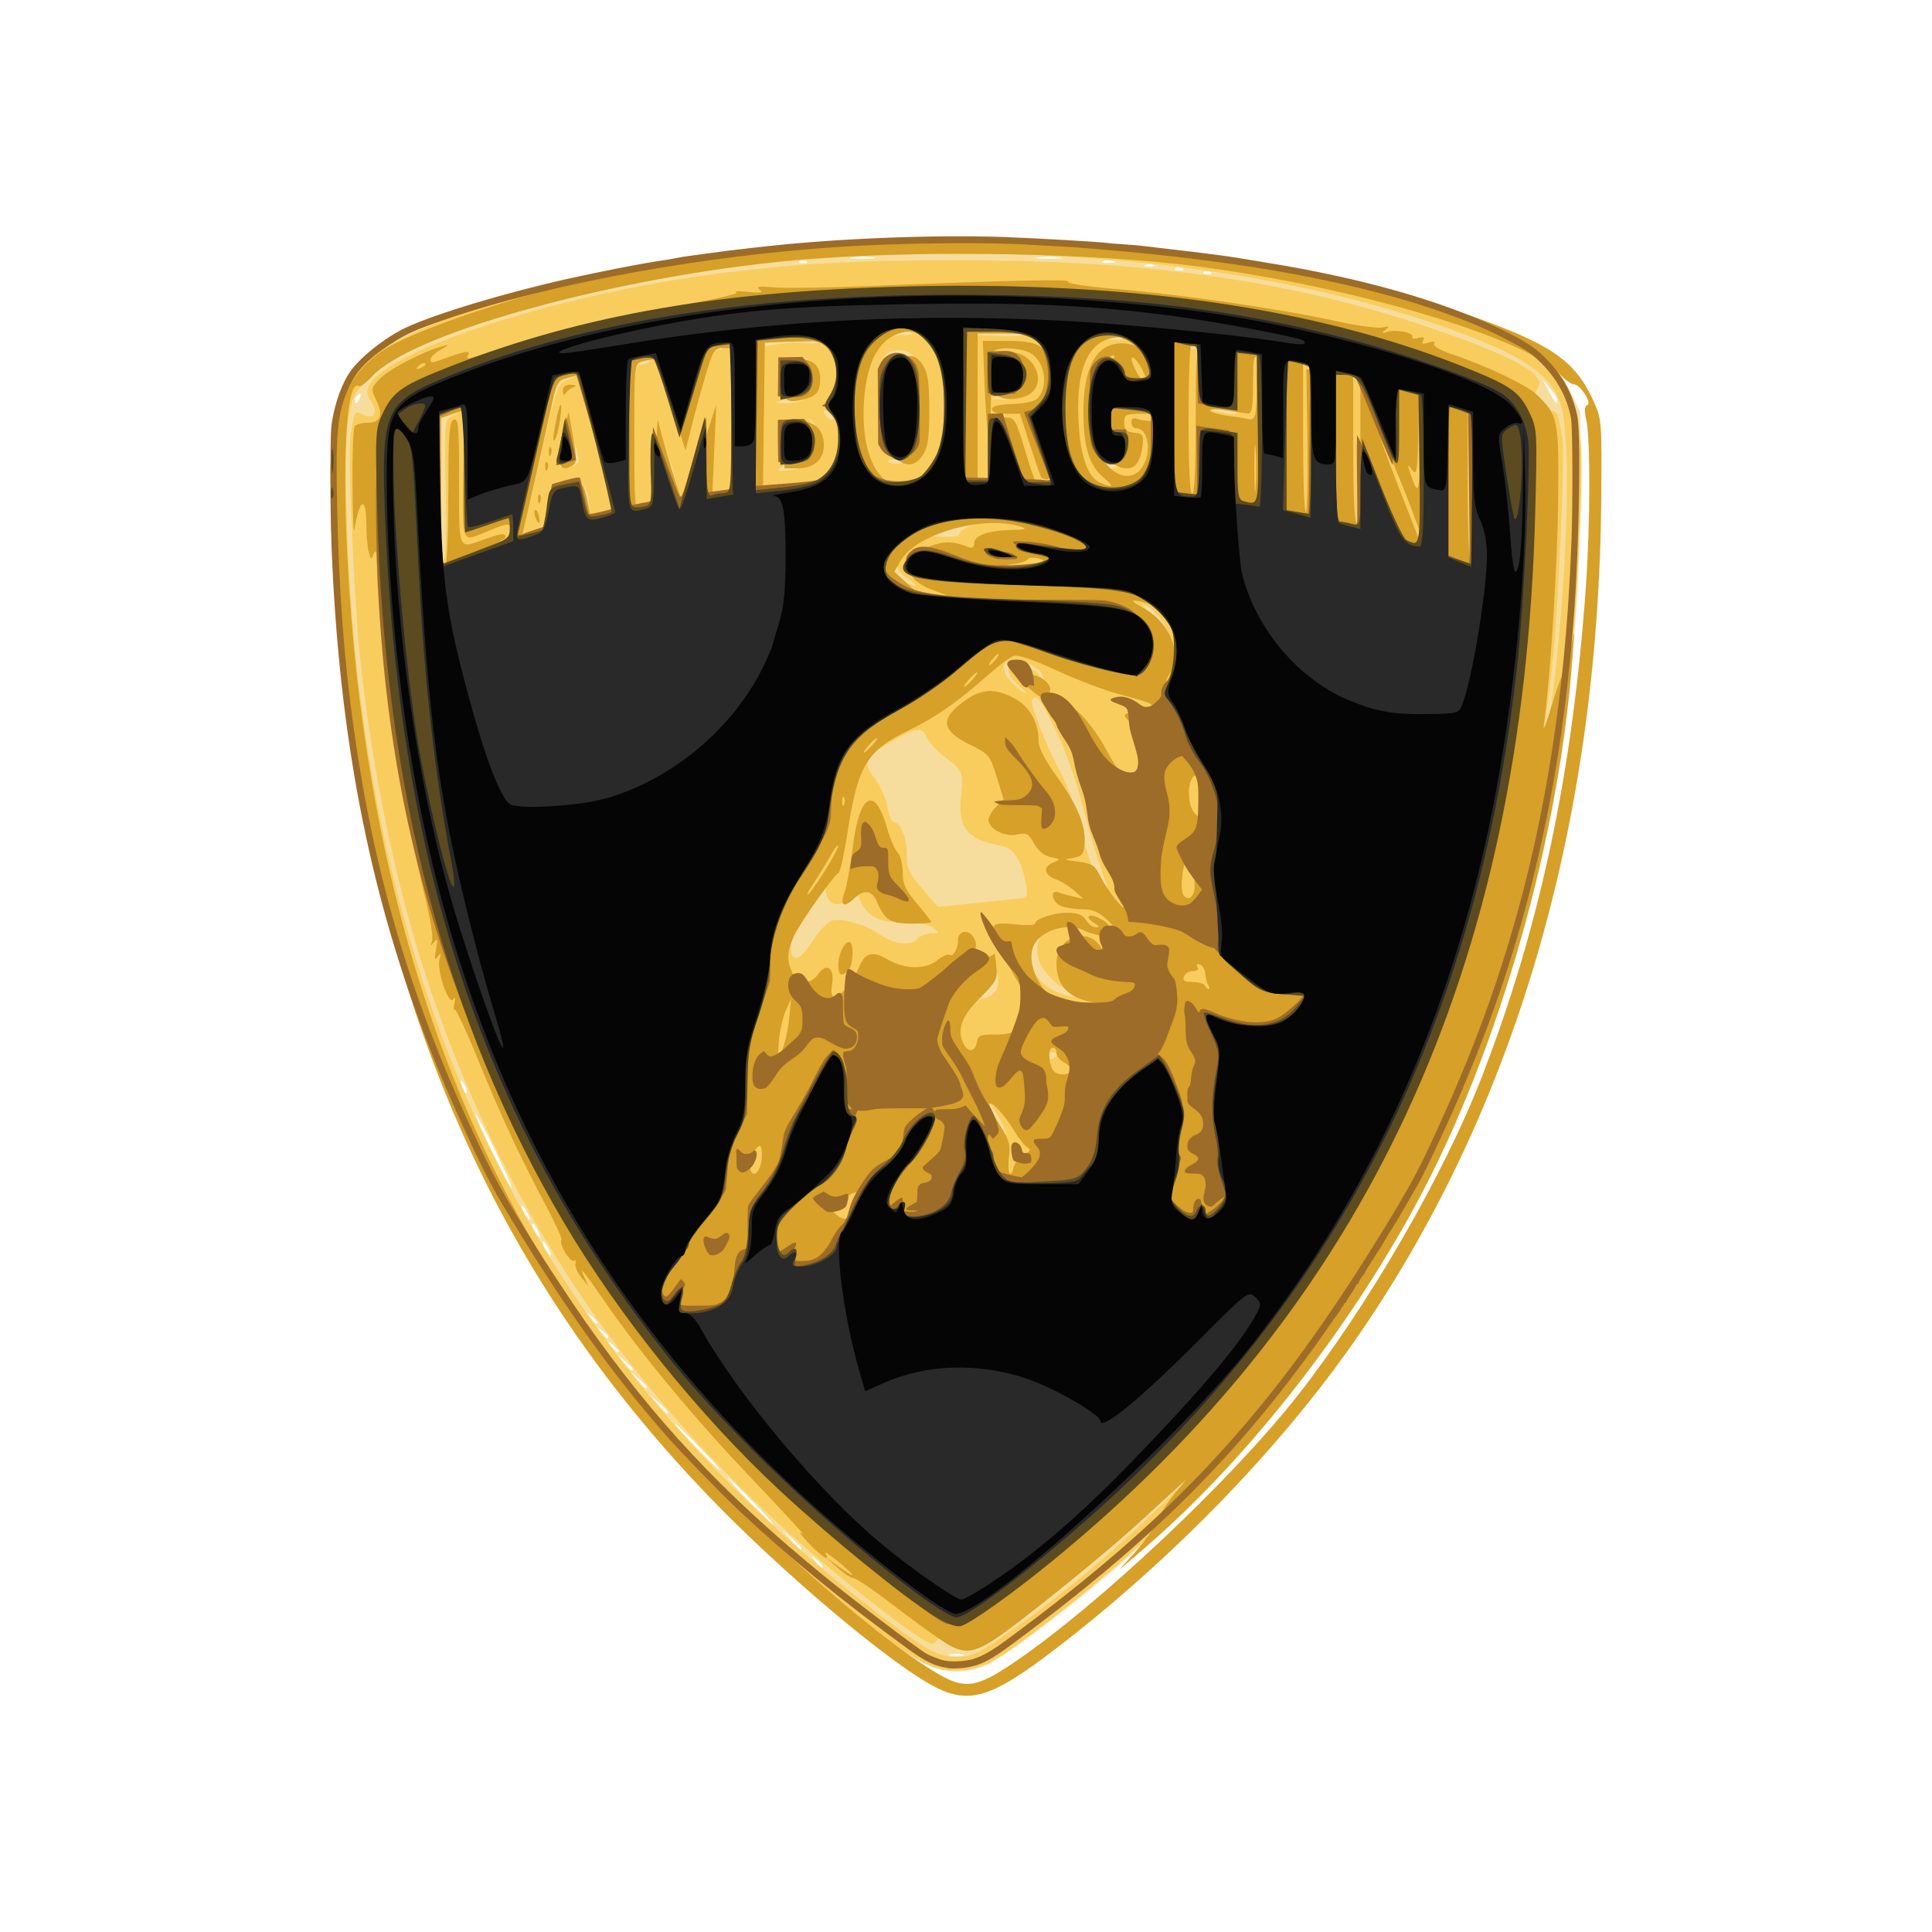
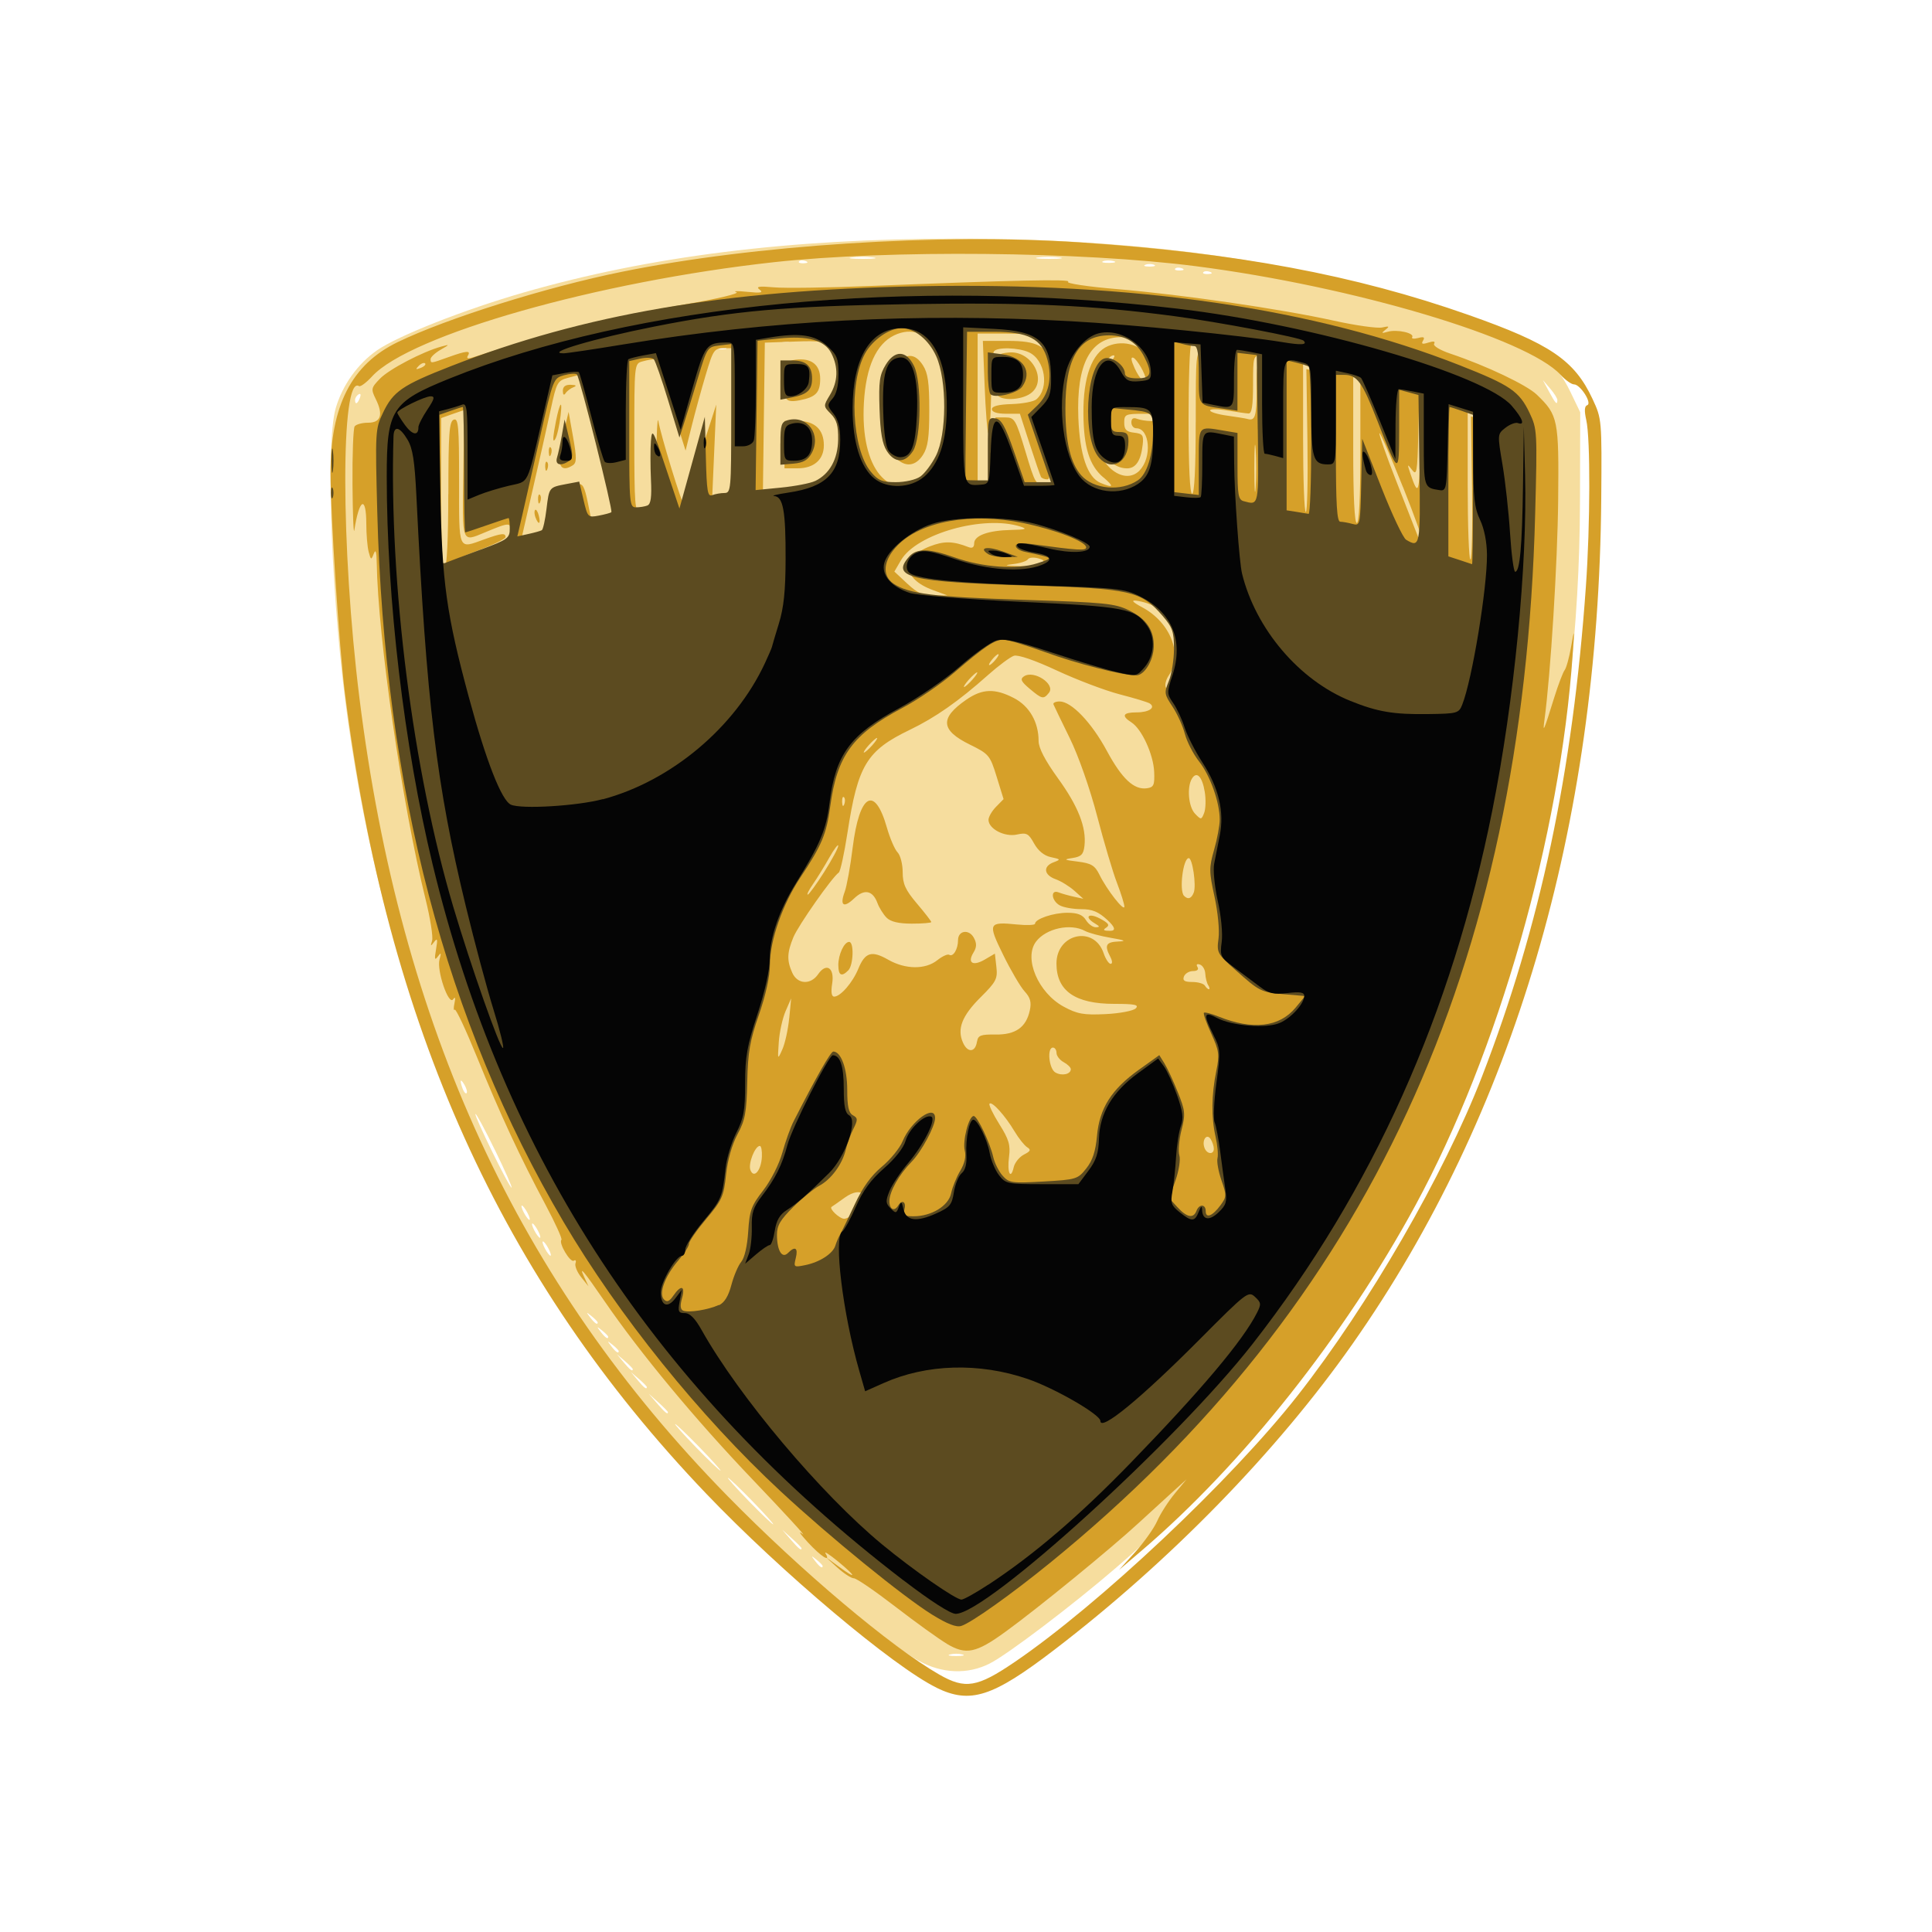
<svg xmlns="http://www.w3.org/2000/svg" id="Layer_1" viewBox="0 0 400 400">
  <defs>
    <style>.cls-1{fill:#9d6c29;}.cls-2{fill:#f9cd5d;}.cls-3{fill:#d6a029;}.cls-4{fill:#f6dd9e;}.cls-5{fill:#050505;}.cls-6{fill:#5c4b20;}.cls-7{fill:#282928;}</style>
  </defs>
  <path class="cls-4" d="m190.19,343.85c-4.19-2.36-16.18-11.57-25.69-19.76-15.79-13.59-29.64-28.55-42.03-45.42-26.67-36.3-43.16-78.52-50.37-128.97-3.44-24.07-4.78-57.69-2.59-65.19,1.38-4.75,4.53-9.17,8.52-11.96,4.31-3.01,18.06-8.44,30.39-11.99,26.14-7.53,55.01-11.13,89.27-11.15,43.68-.02,79.42,5.81,109.58,17.87,10.77,4.31,14.75,7.4,17.86,13.84l2.04,4.24-.05,18.54c-.13,51.51-11.75,101.59-32.94,141.98-5.4,10.3-18.17,30.21-24.48,38.19-11.69,14.77-25.2,28.94-38.61,40.49-9.05,7.8-22.45,17.96-26.17,19.85-4.56,2.32-9.94,2.11-14.73-.58h0Zm9.06-1.32c-.7-.19-1.85-.19-2.55,0-.7.19-.13.34,1.27.34s1.97-.15,1.27-.34Zm-28.93-18.31c0-.15-.57-.74-1.27-1.3-1.15-.92-1.18-.9-.28.28.95,1.24,1.55,1.63,1.55,1.02h0Zm-4.37-3.67c0-.13-.9-1.05-2-2.04l-2-1.8,1.76,2.04c1.65,1.91,2.24,2.38,2.24,1.8h0Zm-10.19-9.77c-2.58-2.65-4.85-4.82-5.05-4.82s1.75,2.17,4.32,4.82c2.58,2.65,4.85,4.82,5.05,4.82s-1.75-2.17-4.32-4.82Zm-10.92-11.12c-2.58-2.65-4.85-4.82-5.05-4.82s1.75,2.17,4.32,4.82c2.58,2.65,4.85,4.82,5.05,4.82s-1.75-2.17-4.32-4.82h0Zm-6.55-7.29c0-.13-.9-1.05-2-2.04l-2-1.8,1.76,2.04c1.65,1.9,2.24,2.38,2.24,1.8h0Zm-4.37-5.2c0-.14-.74-.89-1.64-1.67l-1.64-1.41,1.39,1.67c1.3,1.57,1.89,2.01,1.89,1.41Zm-2.91-3.71c0-.14-.74-.89-1.64-1.67l-1.64-1.41,1.39,1.67c1.3,1.57,1.89,2.01,1.89,1.41h0Zm-2.91-3.73c0-.15-.57-.74-1.27-1.3-1.15-.92-1.18-.9-.28.28.95,1.23,1.55,1.63,1.55,1.02Zm-2.18-2.97c0-.15-.57-.74-1.27-1.3-1.15-.92-1.18-.9-.28.28.95,1.24,1.55,1.63,1.55,1.02Zm-2.18-2.97c0-.15-.57-.74-1.27-1.3-1.15-.92-1.18-.9-.27.28.95,1.23,1.55,1.63,1.55,1.02Zm-10.19-15.29c-.43-.82-.94-1.48-1.14-1.48s-.01.67.42,1.48c.43.82.94,1.48,1.14,1.48s.01-.67-.42-1.48Zm-2.18-3.71c-.43-.82-.94-1.48-1.14-1.48s-.01.67.42,1.48c.43.82.94,1.48,1.14,1.48s.01-.67-.42-1.48Zm-2.18-3.71c-.43-.82-.94-1.48-1.14-1.48s-.01.67.42,1.48c.43.82.94,1.48,1.14,1.48s.01-.67-.42-1.48Zm-6.71-12.95c-2.08-4.27-3.9-7.64-4.04-7.49-.32.33,6.99,15.25,7.48,15.25.19,0-1.35-3.49-3.43-7.76Zm-6.31-13.51c-.86-1.5-1.07-1.02-.36.84.25.66.61,1.05.79.86.19-.19,0-.96-.43-1.7h0Zm69.92-128.28c-.53-.21-1.15-.19-1.4.06-.24.25.19.42.96.39.85-.04,1.02-.21.44-.45h0Zm-91.57-13.99c.25-.66.13-.96-.29-.7-.4.25-.72.77-.72,1.15,0,1.07.52.83,1.01-.45h0Zm247.92.49c0-.36-.68-1.45-1.51-2.41l-1.51-1.75,1.3,2.41c1.35,2.5,1.71,2.87,1.71,1.75h0Zm-172.36-10.97c-.53-.21-1.15-.19-1.39.06-.24.25.19.42.96.39.85-.04,1.02-.21.44-.45Zm31.53-.98c.72-.82,1.15-1.48.95-1.48s-.96.67-1.68,1.48c-.72.82-1.15,1.48-.95,1.48s.96-.67,1.68-1.48Zm-18.42-.51c-.53-.21-1.15-.19-1.39.06-.24.25.19.42.96.39.85-.04,1.02-.21.44-.45h0Zm87.34-14.09c-.53-.21-1.15-.19-1.39.06-.24.25.19.42.96.39.85-.04,1.02-.21.44-.45Zm-5.82-.74c-.53-.21-1.15-.19-1.39.06-.24.25.19.42.96.39.85-.03,1.02-.21.44-.45Zm-5.78-.73c-.5-.21-1.32-.21-1.82,0-.5.21-.09.37.91.37s1.41-.17.91-.37Zm-72.1-.76c-.53-.21-1.15-.19-1.39.06-.24.25.19.42.96.39.85-.04,1.02-.21.44-.45Zm63.72,0c-.71-.19-1.69-.18-2.18.03-.49.2.09.36,1.29.34,1.2-.02,1.6-.18.9-.37h0Zm-49.86-.76c-1.31-.17-3.27-.16-4.37,0-1.09.17-.02.3,2.38.3,2.4,0,3.3-.14,1.99-.31Zm38.58,0c-1.31-.17-3.27-.16-4.37,0-1.09.17-.02.3,2.38.3,2.4,0,3.3-.14,1.99-.31Z" />
-   <path class="cls-2" d="m191.14,344.15c-13.03-6.97-43.48-34.56-59.31-53.75-40.3-48.83-60.4-107.84-63.13-185.28-.68-19.19.58-24.16,7.73-30.71,9.14-8.37,45.13-18.78,77.16-22.32,59.48-6.57,116.59-.4,157.37,17,11.4,4.86,15.82,11.34,16.42,24.04.39,8.33-.9,33.24-2.42,46.62-9.36,82.43-43.22,144.83-105.1,193.7-12.97,10.24-16.06,12.06-21.02,12.36-3.34.2-4.82-.11-7.7-1.66h0Zm16.8-5.54c23.54-16.27,47.8-40.35,65.35-64.88,23.23-32.46,38.55-70.94,46.2-116.05,4.48-26.45,6.38-64.58,3.68-73.78-1.59-5.41-6.5-9.29-17.18-13.57-31.11-12.47-73.69-18.9-117.11-17.68-39.49,1.11-71.38,6.81-98.73,17.64-7.82,3.1-9.8,4.23-13.21,7.52-3.92,3.79-4.02,3.99-4.91,9.84-1.05,6.89-.08,33.47,1.87,50.76,9.44,83.95,43.94,146.55,107.75,195.55,10.01,7.68,12.56,9.1,16.42,9.1,3.02,0,4.26-.56,9.87-4.43h0Zm-17.26.61c-3.39-2.1-12.95-9.49-20.36-15.73-39.62-33.36-66.92-73.97-82.6-122.86-6.03-18.8-10.57-40.91-13.09-63.76-1.22-11.06-2.66-42.77-2.1-46.3.89-5.6.92-5.65,2.54-4.77,2.31,1.26,3.34-.23,1.81-2.62-.94-1.47-1.04-2.24-.43-3.4,3.98-7.58,40.45-19.19,73.13-23.27,15.79-1.97,28.19-2.65,48.48-2.65,39.2,0,68.76,4.16,97.09,13.68,12.8,4.3,20.52,7.74,22.59,10.07,1.29,1.45,1.29,1.61.07,3.71-1.59,2.75-1.06,3.68,2.11,3.68,2.64,0,2.59-.08,3.56,5.82.6,3.64-.87,35.94-2.17,47.56-5.96,53.59-22.68,99.25-50.13,136.94-16.18,22.21-41.03,46.72-62.94,62.1l-5.21,3.66-1.17-1.7c-.99-1.45-1.62-1.64-4.14-1.3-1.63.22-3.33.91-3.77,1.53-.71.99-1.1.94-3.26-.4h0Zm-15.69-92.25c1.28-1.31,1.53-3.28.42-3.28-.4,0-.73.33-.73.73s-.82.94-1.82,1.19c-1.82.46-2.24,1.11-1.33,2.03.82.83,2.26.55,3.47-.67h0Zm-19.24-9.63c0-.18-.33-.33-.73-.33s-.73.35-.73.78.33.58.73.33c.4-.25.73-.6.73-.78h0Zm50.86-6.29c-1.22-2.02-2.34-3.68-2.48-3.68s.62,1.78,1.7,3.96c1.08,2.18,2.19,3.84,2.48,3.68.29-.16-.48-1.94-1.7-3.96Zm12.09-12.57c.26-.43-.25-.66-1.2-.56-1.31.14-1.75-.28-2.14-2.04-.45-2.08-.49-2.1-.57-.33-.13,2.86,2.68,4.96,3.92,2.93h0Zm-16.45-11.4c3.28-.63,4.44-1.71,4.44-4.12,0-2.17-2.12-5.82-2.16-3.73-.01.63-1.47,2.59-3.24,4.36-1.77,1.77-3.38,3.87-3.59,4.67-.34,1.31-.25,1.35.85.38.67-.59,2.34-1.29,3.7-1.56h0Zm23.34-1.19c-4.82-.63-6.49-1.47-9-4.51-3.12-3.78-2.26-8.12,1.98-10l2.31-1.02-2.59-.03c-7.63-.09-7.76,10.65-.17,14.73,1.93,1.04,4.07,1.47,7.13,1.42l4.37-.06-4.02-.53h0Zm20.34-7.06c-.03-.82-.22-1.06-.42-.55-.2.51-1,.93-1.76.93s-1.4.25-1.4.56.82.56,1.82.56c1.35,0,1.8-.38,1.76-1.48h0Zm-77.49-4.3c1.22-1.9,2.98-3.67,3.92-3.94,1.99-.57,6.9.87,9.75,2.86,2.86,2,6.57,2.47,7.77,1,.53-.65,1.83-1.2,2.88-1.21,1.84-.02,1.86-.07.5-1.11-.88-.68-3.09-1.09-5.82-1.1-5.35-.01-7.69-1.11-9.18-4.31l-1.13-2.43-1.38,1.55c-1.96,2.2-4.27,1.66-4.74-1.11l-.38-2.22-2.25,3.34c-3.19,4.73-4.64,7.81-4.64,9.85,0,3.92,1.71,3.49,4.7-1.17h0Zm43.88-8.64c.75-.18-.09-5.09-1.26-7.42-1.1-2.19-2.01-2.99-3.82-3.35-7.16-1.44-8.93-3.65-8.27-10.3.5-5.07.45-5.19-3.44-8.15-1.53-1.16-3.14-2.91-3.57-3.89-1.04-2.33-2.09-2.24-7.09.56-5.87,3.29-6.41,4.43-3.74,7.88,1.19,1.53,2.35,4.16,2.63,5.91.28,1.76.9,3.15,1.41,3.15,1.34,0,2.6,3.34,2.6,6.91,0,2.64.5,3.71,3.2,6.85l3.2,3.72,8.99-.91c4.95-.5,9.07-.93,9.17-.96h0Zm15.79-5.64c-.99-2.67-2.79-8.76-4-13.53-1.28-5.04-3.59-11.55-5.52-15.54-3.15-6.51-4.06-7.66-4.93-6.24-.48.79,3.34,10.38,6.08,15.28,1.16,2.06,2.97,7.26,4.02,11.54,1.11,4.48,2.72,8.97,3.79,10.57,1.03,1.53,1.98,2.78,2.11,2.78s-.58-2.19-1.56-4.85h0Zm-17.25-38.39c-3.77-3.15-1.86-5.46,2.75-3.32,1.47.68,1.83,1.29,1.58,2.65-.21,1.14-.08,1.51.37,1.05,1.31-1.33.23-3.46-2.43-4.78-4.77-2.37-7.22.42-3.48,3.98,1.25,1.19,2.47,2.14,2.73,2.13.26-.02-.43-.78-1.53-1.7h0Zm30.42-4.56c.58-1.41,1.05-3.33,1.05-4.26,0-2.27-2.43-6.21-4.51-7.31l-1.68-.89,1.55,1.77c3.39,3.88,4.02,7.24,2.07,11.07-.69,1.36-.81,2.19-.33,2.19.43,0,1.26-1.16,1.84-2.57h0Zm-53.4-17.47c-3.22-2-3-4.78.59-7.24,2.04-1.4,3.31-1.7,6.37-1.51,2.61.17,3.82-.04,3.82-.64,0-.49,1.55-1.39,3.46-2l3.46-1.12-4.37.39c-6.69.6-11.43,2.21-14.52,4.93-2.37,2.09-2.73,2.78-2.32,4.45.27,1.09,1.38,2.48,2.48,3.08,2.99,1.65,3.81,1.38,1.04-.34Zm-95.59-18.33c-.24-14.56-.23-14.65,1.39-15.38,2.42-1.09,1.97-1.91-.55-1.01l-2.18.78v15.13c0,10.47.25,15.13.8,15.13s.73-4.37.55-14.64h0Zm120.08,13.99c.75-.49.67-.71-.39-.99-.75-.2-1.77.09-2.27.64-.75.81-.68,1,.39.99.72,0,1.74-.29,2.27-.64Zm90.21-29.68c1.12.43,1.67.46,1.26.06-.4-.39-1.46-.93-2.36-1.21l-1.64-.5.17,15.43.17,15.44.21-14.99.21-14.99,1.99.76h0Zm-197.44,21.99c.48-.48.1-.54-1.09-.18-2.85.85-6.55,2.48-6.55,2.88,0,.54,6.8-1.85,7.64-2.69h0Zm6.98-14.2c3.1-13.66,3.23-14.03,5.38-14.99l2.2-.98-1.91-.03c-1.05-.02-2.24.39-2.64.9-.72.92-7.5,29.4-7.41,31.15.1,1.94,1.33-2.56,4.39-16.06h0Zm176.89,13.14c-.86-1.5-1.06-1.02-.36.84.25.66.61,1.05.79.86.19-.19,0-.96-.43-1.7h0Zm-9.92-28.24c.98.19,1.61.06,1.4-.29-.21-.35-1.18-.63-2.16-.63h-1.78l.17,15.01.17,15.02.21-14.73.21-14.73,1.78.35h0Zm-157.25,24.7c-.27-1.49-.66-2.54-.86-2.33-.2.2-.14,1.59.13,3.08.27,1.49.66,2.54.86,2.33.2-.2.14-1.59-.13-3.08h0Zm9.37-13.13c.14-14.27.15-14.35,1.77-14.59.9-.13,1.64-.59,1.64-1.01s-.7-.59-1.64-.33c-.9.25-1.88.45-2.18.46-.3,0-.55,6.91-.55,15.33s.18,15.14.41,14.91c.22-.23.47-6.87.55-14.77h0Zm137.9-14.19c1.83-.28,1.8-.32-.38-.42l-2.37-.11.17,15.01.17,15.02.21-14.6.21-14.6,1.99-.31h0Zm-130.05,20.63c-1.02-3.02-1.98-5.38-2.11-5.23-.14.14.5,2.94,1.42,6.22.92,3.28,1.87,5.63,2.11,5.23.24-.4-.4-3.19-1.42-6.22h0Zm117.65-3.18c-.15-1.94-.27-.35-.27,3.52s.12,5.46.27,3.52c.15-1.94.15-5.11,0-7.04Zm-108.98.8c0-4.35-.12-7.77-.27-7.6-.62.72-1,15.51-.39,15.51.36,0,.66-3.56.66-7.91h0Zm10.19-8.03v-14.37l3.26-.5c1.79-.27,4.41-.36,5.82-.2,1.41.17,2.28.02,1.94-.32-.34-.34-3.2-.53-6.37-.41l-5.75.22-.2,15.44c-.13,10.36.05,15.28.55,14.97.46-.29.74-5.86.74-14.84h0Zm87.9-13.79l1.99-.07-1.82-.55c-1-.3-2.06-.42-2.36-.25-.3.16-.47,7.03-.38,15.27l.17,14.97.21-14.64.21-14.64,1.99-.07h0Zm46.59,9.98c1.93.41,1.93.39-.2-.6l-2.18-1.01-.36,9.01c-.2,4.96-.2,9.51,0,10.12.2.61.46-3.18.57-8.42l.2-9.53,1.98.41Zm-111.47,14.54c-2.25-2.72-2.99-6.05-2.91-13.12.06-6.06,1.77-11.5,4.13-13.19.86-.61,2.88-1.12,4.49-1.13,2.42-.02,2.7-.16,1.61-.81-1.82-1.08-4.83-.19-7.24,2.15-5.13,4.97-5.65,21.19-.85,26.47,2.4,2.64,3.01,2.34.77-.37Zm25.69-27.3c3.16.14,5.36.02,4.9-.28-.46-.3-3.22-.55-6.12-.56h-5.28s.17,15.37.17,15.37l.17,15.39.21-15.09.21-15.09,5.74.27h0Zm4.78,25.1c-.68-2.09-1.4-3.64-1.6-3.43-.2.2.2,2.08.88,4.17.68,2.09,1.4,3.64,1.6,3.43.2-.2-.19-2.08-.88-4.17h0Zm-43.25,1.06c1.72-1.59,1.87-6.11.27-8.15-1.09-1.39-1.11-1.38-.36.18,1.91,4.02.07,8.38-3.53,8.4-1.04,0-2.38.37-2.98.8-.82.59-.3.7,2.06.42,1.73-.2,3.78-.95,4.55-1.66h0Zm54.79-.5c-1.63-3.18-2.2-13.56-.97-18.01,1.25-4.55,4.4-7.24,8.07-6.88,1.5.14,2.56,0,2.37-.31-.19-.31-1.66-.57-3.27-.57-3.6,0-6.65,2.77-7.83,7.1-1.31,4.82-.98,14.3.64,17.92.77,1.73,1.59,3.15,1.82,3.15s-.14-1.08-.82-2.41Zm-103.74,1.02c.79-.51.76-1.27-.17-4.25l-1.13-3.63.41,3.38c.37,3.02.23,3.47-1.29,4.21-1.54.76-1.57.84-.24.87.8.02,1.89-.24,2.42-.58Zm114.38-.79c.41-.79.75-1.87.74-2.41,0-.54-.43-.14-.95.88-.76,1.5-1.45,1.84-3.61,1.77-1.47-.05-2.5.21-2.28.56.78,1.29,5.31.7,6.1-.79Zm-43.46-2.27c.91-1.86,1.27-4.38,1.27-8.9,0-7.92-1.41-11.38-4.79-11.72-1.33-.13-2.61.23-3.15.88-.79.97-.61,1,1.4.22,2.07-.8,2.43-.72,3.65.82,2.64,3.32,2.85,15.26.34,19.16-.95,1.48-1.68,1.83-3.3,1.59-1.14-.17-1.9-.02-1.69.34.22.36,1.43.55,2.69.42,1.79-.18,2.58-.79,3.57-2.82h0Zm-42.65-20.03c.34-.33,1.27-.75,2.07-.95.98-.24.71-.38-.82-.44l-2.27-.09-2.28,7.97c-1.25,4.38-2.26,8.47-2.24,9.08.03.61,1.14-2.51,2.48-6.94,1.34-4.43,2.72-8.32,3.05-8.64Zm87.09,12.42l3.78-.27-4.19-.14c-4.13-.14-4.18-.11-4.09,1.9.08,1.69.15,1.76.41.41.26-1.38.88-1.67,4.09-1.9Zm-62.43.25c-.26-.43-.83-.79-1.25-.79-.48,0-.43.43.15,1.13,1,1.23,1.89.95,1.11-.34h0Zm84.76-6.06v-6.01l2,.47c1.48.35,1.72.28.91-.28-.6-.41-1.67-.76-2.37-.76-1.11,0-1.27.76-1.27,5.93v5.94l-3.82-.29c-2.97-.23-3.26-.17-1.27.26,6,1.3,5.82,1.45,5.82-5.25h0Zm-89.48,2.42c2.07-1.71,2.23-5.58.3-7.38-1.24-1.16-1.28-1.16-.44-.01,1.19,1.61.78,5.85-.64,6.59-.6.31-2.24.9-3.64,1.3l-2.55.73,2.65.08c1.58.05,3.31-.47,4.31-1.29Zm44.36-.86c1.74-1.77,1.9-5.37.31-6.99-1.65-1.69-2.03-1.43-.72.48,2.53,3.68.94,6.44-4.21,7.3l-3.03.51,3.09.09c2.21.07,3.51-.33,4.55-1.39h0Zm21.55-4.99c-.24-.25-.41.19-.38.97.03.86.21,1.04.44.45.21-.54.18-1.17-.06-1.42Z" />
  <path class="cls-3" d="m193.93,349.43c-8.91-4.33-32.22-23.96-47.76-40.23-42.42-44.39-66.09-96.89-74.78-165.87-1.15-9.17-2.96-36.75-2.96-45.37-.01-13.98,4.36-22.51,13.91-27.13,10.23-4.94,30.74-11.38,46.43-14.56,27.41-5.57,65.77-8.03,94.78-6.09,32.51,2.17,56.97,6.74,80.54,15.04,16.84,5.93,21.89,9.35,25.63,17.39,1.92,4.12,1.93,4.28,1.8,20.75-.56,67.67-18.13,127.35-51.46,174.83-15.66,22.31-37.86,45.09-61.78,63.39-12.78,9.78-17.37,11.26-24.37,7.86h0Zm16.11-5.3c17.45-11.87,44.93-37.74,58.63-55.21,14.69-18.73,30.31-45.76,38.15-66.01,12.05-31.13,18.8-62.99,21.52-101.46.91-12.85.95-30.67.08-34.48-.43-1.91-.38-2.88.19-3.08,1.09-.37-1.42-4.31-2.73-4.31-.53,0-1.77-.88-2.76-1.96-6.97-7.61-42.81-18.29-75.48-22.5-23.74-3.06-63.67-3.44-87.38-.84-36.46,4-75.34,15.05-83.24,23.66-1.18,1.29-2.4,2.19-2.69,2-3.83-2.41-3.78,33.45.08,64.52,8.49,68.22,32.83,121.02,76.19,165.25,15.29,15.6,33.88,31.27,43.88,37,5.37,3.07,7.85,2.66,15.57-2.59h0Zm-13.98-3.79c-1.68-1-6.49-4.46-10.68-7.69-4.19-3.23-8.05-5.88-8.59-5.88s-2.06-.99-3.39-2.19l-2.42-2.19,2.78,2.03c3.73,2.73,3.53,1.97-.31-1.18-1.7-1.39-2.85-2.13-2.55-1.64,1.23,2.03-.92.68-3.65-2.29-1.61-1.75-2.09-2.52-1.08-1.7,1.02.82-3.66-4.28-10.39-11.33-11.87-12.43-23.22-26.1-30.67-36.96-4.25-6.19-5.37-7.51-4.15-4.9l.88,1.89-1.52-1.89c-.83-1.04-1.36-2.33-1.17-2.87.19-.54.03-.78-.35-.54-.74.47-3.19-3.67-2.56-4.32.2-.21-1.27-3.45-3.27-7.21-5.32-9.97-9.41-18.78-14.17-30.51-2.32-5.7-4.41-10.17-4.65-9.92-.24.25-.27-.35-.06-1.32.25-1.16.16-1.45-.28-.83-.94,1.33-3.44-6.01-2.81-8.26.39-1.4.32-1.52-.35-.6-.65.88-.73.55-.37-1.51.36-2.09.28-2.4-.4-1.51-.73.96-.79.92-.42-.25.24-.76-.37-4.66-1.37-8.67-4.82-19.45-9.84-54.08-10.09-69.53-.04-2.38-.22-2.95-.62-1.93-.52,1.36-.6,1.33-1.05-.38-.27-1.02-.49-3.63-.49-5.81-.02-6-1.47-5.23-2.48,1.32-.16,1.04-.33-3.21-.38-9.43-.05-6.22.16-11.66.45-12.07.3-.41,1.54-.75,2.76-.75,2.66,0,3.21-1.63,1.62-4.87-1.04-2.12-.99-2.34.87-4.26,1.89-1.96,8.87-5.6,12.7-6.64,1.79-.48,1.78-.46-.19.68-1.12.65-2.04,1.51-2.04,1.91,0,.93-.02.94,3.7-.4,3.75-1.35,4.7-1.42,4.02-.3-.33.54-.02.68.88.39,15.94-5.11,29.58-8.52,43.97-10.99,6.81-1.17,11.56-2.3,10.74-2.55-.81-.25.19-.28,2.22-.07,2.83.29,3.44.18,2.59-.46-.85-.64-.14-.75,2.96-.47,2.24.2,11.24.08,19.99-.28,29.52-1.2,41.84-1.47,40.92-.87-.5.32,4.03,1.01,10.07,1.51,13.42,1.13,33.88,4.1,44.95,6.54,4.52,1,9.03,1.63,10.01,1.41,1.46-.33,1.58-.24.67.47-.92.72-.83.79.49.41,1.91-.54,5.57.27,5.05,1.12-.2.33.35.41,1.23.18,1.16-.31,1.44-.17,1.02.53-.43.71-.16.82,1.09.42,1.07-.34,1.5-.26,1.2.23-.27.44,1.19,1.33,3.43,2.08,7.39,2.49,15.75,6.46,17.84,8.48,4.4,4.24,4.58,5.12,4.41,21.84-.13,12.97-1.56,36.01-2.83,45.44-.4,2.96-.17,2.46,2-4.53.84-2.7,1.82-5.27,2.17-5.72.35-.45.96-2.66,1.35-4.9.68-3.88.69-3.79.32,1.57-2.59,37.66-15.39,82.49-32.57,114.15-14.63,26.94-35.76,53.61-56.57,71.38l-4.8,4.1,3.37-3.72c1.85-2.05,3.91-4.96,4.57-6.47.66-1.51,2.3-4.05,3.63-5.66l2.42-2.92-2.55,2.3c-1.4,1.27-4.72,4.3-7.37,6.74-5.79,5.34-20.78,17.59-27.53,22.49-6.14,4.46-8.19,4.89-12.19,2.52h0Zm-18.78-89.51c3.14-3.2,1.25-5.47-2.39-2.87-1.33.95-2.55,1.81-2.71,1.9-.6.36,1.63,2.47,2.6,2.47.56,0,1.69-.68,2.5-1.51h0Zm-19.54-11.34c.06-1.23-.13-2.24-.42-2.24-1.01,0-2.45,3.67-1.96,4.98.71,1.89,2.24.12,2.38-2.74Zm54.26-.45c1.36-.69,1.5-1,.67-1.51-.57-.36-1.75-1.83-2.62-3.29-1.96-3.28-4.66-6.27-5.18-5.74-.21.22.7,2.12,2.02,4.23,1.99,3.16,2.34,4.34,2.02,6.77-.43,3.25.33,4.93.97,2.16.22-.96,1.18-2.14,2.12-2.62h0Zm39.31-1.22c0-.52-.3-1.4-.65-1.97-.81-1.31-1.89.21-1.28,1.81.5,1.34,1.94,1.45,1.93.15h0Zm-29.61-16.46c0-.36-.67-1.01-1.48-1.45-.81-.44-1.48-1.31-1.48-1.91s-.33-1.11-.74-1.11c-1.27,0-.83,4.4.51,5.16,1.34.77,3.19.37,3.19-.69Zm-58.3-10.51l.4-4.15-1.15,2.64c-.63,1.45-1.27,4.34-1.41,6.41-.26,3.71-.25,3.74.74,1.51.55-1.24,1.19-4.13,1.41-6.41h0Zm38.89,4.79c.19-1.27.77-1.5,3.81-1.45,4.15.06,6.35-1.48,7.11-4.99.37-1.7.11-2.66-1.07-3.94-.86-.93-2.85-4.32-4.43-7.54-3.25-6.62-3.12-6.91,2.91-6.31,2.02.2,3.67.12,3.67-.16,0-.99,3.78-2.27,6.69-2.27,2.12,0,3.17.41,3.85,1.51.51.83,1.43,1.5,2.04,1.49.89-.02.85-.18-.18-.79-2.3-1.37-1.37-2.28,1.03-1.02,1.8.95,2.09,1.38,1.3,1.89-.76.49-.54.66.82.66q1.85-.01-.57-2.25c-1.85-1.71-3.13-2.24-5.42-2.24-1.65,0-3.64-.35-4.43-.78-1.76-.96-1.98-3.37-.25-2.69.65.25,2.06.65,3.15.89l1.97.43-1.85-1.66c-1.02-.91-2.77-1.99-3.89-2.39-2.44-.88-2.66-2.66-.42-3.5,1.52-.57,1.49-.64-.56-1.07-1.39-.29-2.63-1.31-3.47-2.82-1.14-2.08-1.56-2.3-3.55-1.86-2.53.57-5.89-1.17-5.89-3.04,0-.61.7-1.83,1.56-2.7l1.56-1.59-1.43-4.63c-1.37-4.44-1.6-4.72-5.53-6.65-6.08-2.98-6.29-5.48-.78-9.29,3.33-2.31,5.94-2.4,9.89-.35,3.2,1.66,5.1,4.97,5.1,8.88,0,1.46,1.34,4.03,4.02,7.74,4.17,5.76,5.9,10.16,5.48,13.95-.2,1.79-.66,2.26-2.47,2.54-1.95.3-1.82.39,1.11.75,2.79.35,3.52.8,4.47,2.73,1.52,3.1,5.14,7.73,5.15,6.58,0-.5-.69-2.71-1.53-4.9-.85-2.19-2.69-8.4-4.1-13.8-1.48-5.67-3.87-12.5-5.68-16.18-1.72-3.5-3.23-6.64-3.37-6.98-.14-.33.44-.61,1.27-.61,2.45,0,6.62,4.36,9.79,10.24,3.12,5.78,5.62,8.12,8.3,7.73,1.4-.2,1.6-.67,1.49-3.37-.15-3.62-2.57-8.9-4.7-10.26-2.16-1.37-1.79-2.08,1.08-2.08,2.56,0,4.02-1.01,2.68-1.86-.39-.25-3.19-1.1-6.22-1.88-3.03-.79-8.88-3.01-13-4.93-4.55-2.12-8.04-3.32-8.88-3.05-.76.25-3.19,2.05-5.39,4.01-6.07,5.41-10.87,8.77-16.18,11.33-8.91,4.29-10.74,7.31-12.88,21.24-.67,4.34-1.48,8.07-1.81,8.3-1.39.97-8.4,10.96-9.4,13.4-1.32,3.21-1.37,4.81-.23,7.35,1.07,2.4,3.8,2.56,5.35.31,1.71-2.49,3.44-1.34,2.91,1.95-.28,1.75-.13,2.68.41,2.68,1.31,0,3.82-2.89,5-5.76,1.41-3.43,2.77-3.84,6.18-1.89,3.56,2.04,7.72,2.08,10.18.11,1.03-.82,2.14-1.33,2.47-1.12.81.51,1.82-1.17,1.82-3.03,0-2.03,2.3-2.35,3.3-.45.6,1.14.57,1.92-.11,3.03-1.31,2.14-.12,2.87,2.34,1.44l2.1-1.23.31,2.74c.28,2.46-.05,3.1-3.22,6.25-3.91,3.88-4.97,6.59-3.69,9.45.96,2.15,2.57,2.02,2.89-.23h0Zm-28.73-15.78c0-2.24,1.21-4.85,2.25-4.85s.88,4.81-.17,5.88c-1.39,1.42-2.07,1.08-2.07-1.03Zm9.99-9.87c-.67-.69-1.53-2.05-1.89-3.04-.97-2.61-2.71-2.96-4.8-.96-2.19,2.09-3.04,1.52-1.98-1.33.43-1.15,1.18-5.29,1.66-9.2,1.39-11.15,4.55-12.98,7.08-4.12.64,2.23,1.63,4.54,2.21,5.13.58.59,1.06,2.44,1.06,4.1,0,2.45.57,3.69,2.96,6.51,1.63,1.92,2.96,3.64,2.96,3.82s-1.81.33-4.02.33c-2.75,0-4.41-.4-5.25-1.25h0Zm29.63-47.39c-1.78-1.5-2.02-2-1.18-2.57,2.05-1.38,6.61,1.64,5.16,3.42-1.11,1.37-1.41,1.31-3.98-.85h0Zm21.97,66.17c.72-.74-.2-.93-4.46-.93-8.1,0-11.96-2.69-11.96-8.35,0-6.22,7.78-7.94,9.76-2.15.41,1.21,1.07,2.21,1.45,2.21.41,0,.38-.6-.07-1.46-1.25-2.38-.9-3.06,1.64-3.16,1.8-.07,1.41-.26-1.53-.76-2.17-.37-4.56-1.01-5.32-1.42-3.02-1.65-8.08-.55-10.16,2.2-2.6,3.45.43,10.58,5.71,13.46,2.82,1.53,4.15,1.77,8.68,1.55,2.94-.14,5.76-.68,6.26-1.19Zm14.99-4.8c-.29-.47-.56-1.55-.6-2.39-.04-.84-.54-1.69-1.11-1.88-.62-.21-.82-.01-.51.5.32.52-.04.85-.93.85-.79,0-1.64.51-1.87,1.13-.32.84.12,1.13,1.73,1.13,1.19,0,2.36.34,2.61.75.25.41.62.75.83.75s.14-.39-.15-.86h0Zm-2.98-19.19c.55-1.47-.27-7.11-1.04-7.11-1.18,0-2.02,6.73-.98,7.8.81.83,1.54.58,2.02-.69h0Zm-76.55-4.2c1.62-2.55,2.94-5.02,2.94-5.47,0-.45-.83.64-1.84,2.43-1.01,1.79-2.52,4.25-3.37,5.47-.85,1.22-1.35,2.21-1.11,2.21s1.76-2.09,3.38-4.64h0Zm78.82-16.64c-.52-3.16-1.65-4.34-2.64-2.76-1.09,1.76-.74,5.87.63,7.29,1.24,1.29,1.32,1.29,1.89-.17.32-.83.38-2.8.12-4.36h0Zm-74.69,1.12c-.25-.25-.42.2-.39.99.04.88.21,1.06.45.46.21-.54.19-1.19-.06-1.45h0Zm5.85-10.76c.74-.83,1.17-1.51.97-1.51s-.97.68-1.71,1.51c-.74.83-1.17,1.51-.97,1.51s.97-.68,1.71-1.51Zm65.19-17.61c.98-5.31-3.77-11.1-10.04-12.25q-2.57-.47.75,1.3c5.83,3.11,8.45,9.79,5.52,14.06-.63.92-.91,2.07-.62,2.55.79,1.3,3.84-2.63,4.39-5.66h0Zm-44.46,4.03c.74-.83,1.17-1.51.97-1.51s-.97.68-1.71,1.51c-.74.83-1.17,1.51-.97,1.51s.97-.68,1.71-1.51h0Zm4.81-4.15c.51-.62.76-1.13.55-1.13s-.79.51-1.29,1.13c-.51.62-.76,1.13-.55,1.13s.78-.51,1.29-1.13Zm-12.96-14.39c-6.39-2.34-6.71-6.71-.66-9.06,2.93-1.14,4.79-1.11,8,.15.78.31,1.18.05,1.18-.77,0-1.63,2.91-2.68,7.64-2.78,3.03-.06,3.45-.2,1.99-.68-7.59-2.48-21.6,1.46-24.79,6.96l-1.36,2.34,2.7,2.52c2.1,1.96,3.31,2.5,5.48,2.46l2.79-.05-2.96-1.09h0Zm-100.34-19.89c0-12.6.18-15.03,1.11-15.4.96-.38,1.11,1.34,1.11,12.74,0,14.64-.27,14.01,5.18,12.05,3.62-1.3,4.44-1.39,4.44-.48,0,.36-2.52,1.59-5.59,2.73-3.07,1.14-5.46,2.21-5.3,2.37.16.16,2.81-.63,5.9-1.76,4.96-1.82,5.64-2.3,5.91-4.17.33-2.32.03-2.33-5.27-.11-4.77,1.99-4.63,2.38-4.39-12.16.12-7.26.18-13.2.14-13.2-.04,0-1.12.37-2.41.83l-2.33.83v15.81c0,10.35.26,15.65.74,15.35.45-.29.74-6.27.74-15.43h0Zm122.8,14.39c.74-.48.56-.75-.71-1.09-.94-.25-1.88-.16-2.11.21-.22.37-1.57.81-2.99.98-2.08.25-1.86.34,1.12.43,2.04.06,4.15-.18,4.69-.53h0Zm89.14-15.65l-.22-14.8,2.07.52c2.44.61,1.5-.65-1.08-1.44l-1.67-.51v15.52c0,8.53.25,15.52.56,15.52s.46-6.66.34-14.8Zm-14.31-.2c-2.51-6.29-4.7-11.3-4.86-11.14-.16.17,1.42,4.67,3.52,10.01,2.1,5.34,4.12,10.52,4.5,11.51.38.99.85,1.63,1.05,1.43.2-.21-1.69-5.52-4.2-11.82h0Zm-177.27,6.12c.7-4.76.98-5.26,3.21-5.8,1.09-.27,2.54-.65,3.22-.85.99-.3,1.41.46,2.08,3.75l.84,4.13,2.25-.8c2.62-.93,2.79.79-1.77-17.25l-3.16-12.5-2.28.6c-2.14.57-2.36.96-3.54,6.46-.7,3.22-2.36,10.65-3.71,16.5l-2.44,10.64,2.4-.75c2.12-.66,2.46-1.15,2.9-4.14h0Zm-2.33.17c-.24-.64-.27-1.33-.07-1.54.2-.21.55.32.76,1.16.46,1.8-.05,2.07-.69.37Zm.54-3.68c-.03-.79.14-1.24.39-.99.25.25.27.9.06,1.45-.24.6-.41.42-.45-.46Zm1.48-6.79c-.03-.8.14-1.24.39-.99.25.25.27.9.06,1.45-.24.6-.41.42-.45-.46Zm2.97-1.76c.04-1.14.47-3.77.97-5.85l.9-3.77.93,5.21c.76,4.26.75,5.32-.04,5.84-1.83,1.18-2.82.67-2.75-1.43Zm-2.23-1.26c-.03-.79.14-1.24.39-.99.25.25.27.9.06,1.45-.24.6-.41.42-.45-.46Zm1.15-4.59c.84-5.05,1.79-7.25,1.3-3.02-.24,2.07-.74,4.28-1.12,4.9-.45.74-.51.08-.19-1.88h0Zm1.76-8.11c0-.89.53-1.3,1.65-1.26,1.11.04,1.3.2.56.49-.61.24-1.36.8-1.65,1.26-.34.51-.55.32-.56-.49Zm165.12,12.74v-14.61l2.04.33c1.59.26,1.79.16.93-.47-.61-.44-1.86-.81-2.78-.81h-1.67s0,15.08,0,15.08c0,9.56.27,15.09.74,15.09s.74-5.37.74-14.61Zm-146.93,11.59c.85,0,1.07-1.92,1.15-9.99.05-5.5.25-9.15.43-8.11.52,3.01,4.78,16.91,5.38,17.59.3.34.77-.68,1.03-2.26.26-1.58,1.63-6.44,3.03-10.8l2.55-7.92-.43,9.88-.43,9.88,2.29-.34,2.29-.34.21-15.38.21-15.38h-2.33c-2.25,0-2.39.19-3.97,5.47-.9,3.01-2.21,7.78-2.91,10.6l-1.28,5.13-2.71-8.62c-1.49-4.74-2.71-9-2.71-9.47,0-.95-1.03-1.05-3.52-.37-1.66.45-1.67.52-1.67,15.91,0,13.78.13,15.41,1.17,15,.64-.25,1.64-.46,2.22-.46h0Zm135.97-14.05l-.22-14.8,1.88.48c1.04.27,1.88.17,1.88-.2s-1-.83-2.22-1.02l-2.22-.33v15.33c0,8.43.25,15.33.56,15.34.31,0,.46-6.66.34-14.8h0Zm-10.72,1.79c-.15-2.18-.27-.4-.27,3.96s.12,6.14.27,3.96c.15-2.18.15-5.74,0-7.92h0Zm-91.58,7.67c4.04-1.03,6.06-3.72,6.46-8.55.29-3.59.11-4.33-1.47-5.94-1.76-1.79-1.77-1.88-.46-3.53,2.07-2.61,1.81-7.91-.5-10.27-1.72-1.75-2.29-1.87-7.96-1.66l-6.11.22-.2,15.54-.2,15.54,3.9-.34c2.15-.19,5.09-.64,6.54-1.01h0Zm-5.97-8.61v-4.9h2.85c3.42,0,5.3,1.79,5.3,5.03,0,2.97-2.05,4.77-5.43,4.77h-2.72v-4.9h0Zm.29-9.73c-.21-.57-.28-2.51-.16-4.33.21-2.95.44-3.32,2.23-3.53,3.21-.38,5.03,1.05,5.03,3.94s-.88,3.81-4.29,4.47c-1.71.33-2.55.17-2.82-.56h0Zm84.86,5.12c0-14.43.04-14.79,1.48-14.4.82.22,1.48.13,1.48-.2,0-.53-2.45-1.49-3.89-1.52-.31,0-.56,6.95-.56,15.45,0,9.81.27,15.46.74,15.46s.74-5.43.74-14.8Zm48.71-4.44q2,.39-.21-.67l-2.22-1.06-.21,8.71c-.19,7.84-.32,8.57-1.3,7.28-1-1.31-1.02-1.24-.32.83,1.63,4.8,1.84,4.22,2.04-5.48l.21-10,2.01.39Zm-59.08,17.28c1.21-.76,1.34-.97.37-.63-.81.29-2.65.79-4.07,1.1-2.55.56-2.55.57-.37.63,1.22.03,3.06-.46,4.07-1.1Zm-45.31-1.07c2.97-1.85,4.51-5.34,5.08-11.55,1.18-12.85-4.59-21.75-11.84-18.24-3.72,1.8-5.85,6.54-6.27,13.98-.77,13.6,5.11,20.73,13.04,15.81h0Zm-6.47-4.45c-3.05-3.1-3.09-16-.06-19.28,2.26-2.45,4.09-2.4,5.73.15,1.03,1.6,1.31,3.62,1.31,9.27s-.29,7.68-1.31,9.27c-1.54,2.4-3.67,2.62-5.67.59h0Zm33.27,4.44c0-.34-.96-3.37-2.13-6.75l-2.13-6.13,1.76-1.17c3.98-2.65,3.86-11.29-.2-14.54-1.58-1.26-3-1.55-7.76-1.55h-5.82v30.93h1.85c1.84,0,1.85-.05,1.85-6.79v-6.79h2.04c1.92.02,2.15.41,4.15,7.03,2.08,6.93,2.14,7.01,4.26,6.7,1.18-.18,2.15-.6,2.15-.93h0Zm-3.19-.54c-.17-.31-1.22-3.37-2.33-6.79l-2.01-6.22h-2.9c-1.83,0-2.9-.35-2.9-.94,0-.63,1.39-.98,4.1-1.06,2.25-.07,4.55-.51,5.1-.97,2.74-2.32,1.83-8.19-1.52-9.74-2.2-1.02-6.7-1.13-7.28-.17-.23.37-.48,4.44-.56,9.03-.08,4.59-.33,8.16-.56,7.93-.23-.23-.58-4.64-.78-9.79l-.37-9.37h5.2c6.05,0,7.98,1.02,9.24,4.91,1.16,3.57.33,6.79-2.29,8.87l-2.17,1.73,2.18,6.58c1.66,5.01,1.94,6.58,1.16,6.58-.56,0-1.16-.25-1.33-.56h0Zm-9.1-17.07c-.21-.57-.29-2.69-.16-4.71.22-3.54.32-3.68,2.63-3.91,4.78-.47,8.13,5.88,4.48,8.49-2.05,1.46-6.41,1.54-6.94.14h0Zm22.02,17.23c-2.89-2.48-4.05-6.19-4.11-13.18-.07-7.55,1.76-12.58,5.1-14,3.37-1.44,7.38-.09,9.13,3.06.46.83.85,1.06.86.51.01-.55-.95-1.99-2.14-3.21-1.66-1.69-2.84-2.21-5.08-2.21-6.41,0-9.35,5.51-8.92,16.71.3,7.72,1.89,12.36,4.62,13.48,2.69,1.11,2.84.79.55-1.18Zm7.53-1.45c2.59-2.64,2.11-8.71-.69-8.71-.56,0-1.02-.54-1.02-1.21,0-.8.4-1.05,1.17-.75.64.25,1.96.46,2.92.46,1.58,0,1.78.38,2.02,3.96l.27,3.96.14-4.71.14-4.71h-4.07c-3.82,0-4.07.11-4.07,1.84,0,1.44.44,1.89,2.04,2.07,1.79.21,2,.52,1.78,2.5-.38,3.34-1.44,4.91-3.28,4.89-2.75-.03-4.94-2.37-5.64-6.03-.44-2.3-.68-2.74-.73-1.36-.25,6.21,5.62,11.29,9.03,7.82h0Zm4.07-.81c-.23-.23-.64.19-.92.93-.4,1.08-.32,1.16.41.42.51-.51.73-1.12.51-1.35h0Zm20.14-15.87c0-5.52.03-5.61,1.9-5.61,1.08,0,1.7-.33,1.44-.75-.25-.41-1.27-.75-2.26-.75-1.77,0-1.81.14-1.81,6.03,0,4.35-.26,6.02-.93,5.99-.51-.02-2.51-.31-4.44-.63-1.93-.33-3.52-.33-3.52,0s1.58.81,3.52,1.07c1.93.27,3.85.58,4.26.7,1.54.45,1.85-.58,1.85-6.04Zm-32.23-1.32c.26-1.58,1.12-3.53,1.91-4.34.79-.81,1.11-1.47.72-1.47-1.31,0-3.11,3.65-3.42,6.95-.36,3.73.1,3.07.79-1.14h0Zm9.28-.86c0-1.02-1.81-4.15-2.56-4.45-.59-.23-.49.51.28,2.2.99,2.15,2.28,3.43,2.28,2.25h0Zm2.96-1.14c0-.4-.5-.53-1.11-.3-.61.24-1.11.57-1.11.73s.5.3,1.11.3,1.11-.33,1.11-.73h0Zm-152.15-2.14c-.23-.23-.83,0-1.33.51-.73.74-.64.83.41.42.73-.28,1.14-.71.91-.94h0Z" />
-   <path class="cls-1" d="m196.21,345.33c-2.74-.38-4.6-1.29-8.52-4.15-13.43-9.8-24.53-18.89-34.47-28.23-3.81-3.58-12.19-12.19-15.13-15.55-12.03-13.74-22.01-27.82-34.23-48.29-2.69-4.51-5.98-11.25-10.47-21.47-14.57-33.19-22.18-66.69-24.43-107.54-.44-7.95-.58-14.08-.54-23.09.03-7.45.07-8.34.42-10.31.67-3.72,1.98-7.25,3.56-9.62,1.96-2.94,7.26-7.17,11.51-9.19,6-2.85,20.62-7.26,33.79-10.2,3.58-.8,10.63-2.24,13.02-2.67.7-.12,2.18-.39,3.28-.59,1.09-.2,2.18-.38,3.28-.53.7-.1,1.85-.29,2.55-.44.7-.15,2.01-.37,2.91-.48.9-.12,2.79-.37,4.19-.57,1.12-.16,2.25-.31,3.37-.45,4.4-.53,5.82-.69,8.74-1.01,14.82-1.61,34.52-2.37,48.73-1.88,6.24.21,20.39,1.03,21.51,1.24.31.06,1.7.17,3.1.25,1.39.08,3.68.28,5.08.46,1.4.17,3.66.44,5.01.59,6.34.72,11.85,1.44,14.21,1.85.85.15,3.11.52,5.01.83,20.05,3.22,36.65,7.91,49,13.85,5.34,2.57,7.48,4.01,10.07,6.81,3.03,3.26,4.83,6.71,5.78,11.04.8,3.67.44,26.54-.65,41.06-1.49,19.82-4.05,36.5-8.28,53.95-4.57,18.85-10.71,36.11-19.63,55.24-3.02,6.47-3.83,8.06-6.34,12.33-1.35,2.29-2.49,4.26-2.54,4.36-.05.1-.34.56-.64,1.02-.3.46-.65,1-.76,1.2-.12.2-.57.95-1,1.67-.43.71-.82,1.38-.86,1.48-.04.1-.12.23-.19.28-.06.05-.47.68-.91,1.39-.49.79-.99,1.57-1.5,2.35-.38.58-.7,1.13-.7,1.24s-.06.21-.14.25c-.19.08-1.14,1.59-1.14,1.8,0,.09-.12.22-.27.28-.15.06-.27.19-.27.3s-.45.85-1,1.66c-.55.81-1,1.55-1,1.65s-.12.23-.27.29c-.15.06-.27.23-.27.39s-.07.28-.15.28-.27.23-.41.51c-.14.28-.32.59-.4.69-.61.82-1.36,1.87-2.68,3.79-1.3,1.89-2.68,3.81-4.54,6.31-16.4,22.15-33.54,38.78-60.48,58.67-3.93,2.9-5.77,3.94-8.07,4.53-1.61.42-3.89.59-5.24.4h0Zm4.66-1.68c2.27-.59,4.15-1.63,7.75-4.28,34.4-25.39,53.63-46.04,75.54-81.13,5.89-9.43,8.74-14.43,11.09-19.4,6.38-13.53,10.97-24.79,14.74-36.17,9.17-27.65,14.12-56.88,15.37-90.74.29-7.95.24-23.35-.09-25.26-.89-5.21-4.04-10.17-8.67-13.67-1.68-1.27-7.65-4.34-11.47-5.9-11.31-4.62-24.23-8.09-41.16-11.05-9.94-1.73-22.92-3.33-35.43-4.36-1.3-.11-2.82-.24-3.37-.29-1.7-.16-9.7-.63-14.3-.85-8.77-.41-24.67-.2-35.79.48-29.12,1.79-61.07,7.62-82.97,15.15-6.03,2.07-8.17,3.04-11.29,5.09-5.06,3.33-7.36,5.87-9.03,9.93-1.95,4.75-2.29,8.77-2,23.11.37,18.2,1.44,32.39,3.55,47.27,4.2,29.57,11.56,54.52,24.14,81.84,4.89,10.63,6.3,13.2,14.08,25.67,1.92,3.09,7.16,11,9.32,14.09,14.67,20.96,28.86,36.1,50.01,53.34,5.49,4.48,18.56,14.4,20.76,15.76.8.5,2.91,1.32,3.9,1.52,1.41.29,3.8.2,5.3-.18Zm-4.9-7.48c-1.11-.32-3.64-2.09-8.82-6.16-31.79-25-49.75-44.57-67.66-73.77-2.4-3.91-5.6-9.38-7.75-13.25-2.15-3.87-9-18.38-12.43-26.32-12.14-28.14-18.81-57.34-20.85-91.3-.72-11.94-.83-28.29-.21-31.7.68-3.75,1.9-7.03,3.58-9.57,1.82-2.77,5.19-5.52,8.39-6.86,6.58-2.75,21.47-7.04,34.23-9.87,22.18-4.91,42.88-7.45,66.12-8.11,6.39-.18,17.5-.12,19.76.11.4.04,1.96.12,3.46.18,14.38.58,33.69,2.66,47.54,5.12,17.1,3.04,30.11,6.89,41.26,12.21,1.75.84,3.8,1.81,4.55,2.17,6.16,2.91,8.98,7.4,9.91,15.79.46,4.13-.64,24.57-2.08,38.96-4.1,40.79-12.35,70.59-27.87,100.73-6.27,12.17-16.28,28.8-23.85,39.6-12.99,18.54-25.57,31.49-50.89,52.4-.51.42-2.65,2.2-4.76,3.95-2.1,1.75-4.38,3.55-5.05,4.01-2.37,1.63-4.69,2.22-6.57,1.68h0Zm-47.21-66.27c2.24-1.03,2.98-2.61,3.28-6.98.2-2.91.76-4.01,2.19-4.31l.72-.15-.09-1.75c-.14-2.62-.11-6.5.05-7.08.08-.28.98-1.57,2.02-2.87,2.45-3.09,3.91-5.23,4.32-6.33.18-.49.51-2.09.72-3.56.44-3,.25-2.57,3.54-8.03.98-1.62,2.44-4.32,3.25-6,.89-1.83,1.75-3.36,2.17-3.81.36-.39.71-.78,1.06-1.18.2-.24.45-.43.54-.43.37,0,1.46,1.17,1.86,2,.41.84.42,1.05.42,5.2s0,4.33.43,4.68c.24.2.62.36.85.36.41,0,.41,0-.1-.56-.75-.81-.92-1.93-.78-5.07.11-2.47.08-2.79-.29-3.91-.22-.67-.38-1.49-.35-1.82.05-.57.1-.6.88-.66.92-.07,1.34-.38,1.84-1.37.35-.69.44-1.26.38-2.32-.03-.51-.17-.66-.98-1.11-1.24-.69-1.59-1.21-1.81-2.76-.26-1.78-.05-7.3.33-8.57.33-1.11.48-1.13,1.79-.23,1.27.89,5.14,2.56,7.05,3.05,2.34.6,5.52.67,6.53.14.88-.46,4.14-2.99,5.51-4.28.62-.59,1.63-1.43,2.23-1.88.6-.44,1.41-1.08,1.81-1.42.39-.34.9-.62,1.13-.62.64,0,2.38.72,2.98,1.24,1.1.94.55,1.89-2.12,3.66-2.1,1.39-4.35,3.87-5.39,5.94-.48.95-2.69,7.62-2.69,8.11,0,.78.6,2.41,1.2,3.25,2.19,3.1,3.25,4.83,3.47,5.71.14.53.37,1.27.52,1.64.59,1.44-.12,2.24-2.51,2.83-.92.23-2.15.47-2.72.54l-1.04.13.29.46c.25.39.32.41.45.16.13-.24.54-.29,2.24-.29s2.26-.08,3.04-.39l.96-.39.46.58c.51.65,3.46,3.74,3.46,3.63,0-.47-1.41-3.73-2.53-5.84-.78-1.48-1.79-3.48-2.24-4.45-.46-.99-1.47-2.64-2.31-3.78-.82-1.11-1.55-2.24-1.62-2.5-.26-.93-.12-2.52.33-3.79.7-2.02,1.26-1.88,1.27.31,0,1.59.21,2.07,1.96,4.63,2.01,2.94,2.15,3.19,3.15,5.71.85,2.14,1.89,4.1,3.13,5.88.61.88,1.79,4.08,1.79,4.85,0,.31-.22.71-.61,1.09l-.61.61-.39-.51c-.22-.28-.45-.45-.52-.38-.07.07-.16.67-.2,1.32-.07,1.18-.07,1.2.58,1.79.62.56.66.66.66,1.72,0,1.34.39,2.25,1.21,2.81.33.23,1.42.56,2.6.8l2.02.41.72-.58c1.25-1.01,2.72-2.8,2.93-3.57.24-.89.09-1.65-.41-2.11-.25-.24-.45-.52-.62-.83-.37-.72-.05-.91,1.58-.91,1.33,0,1.43-.03,1.85-.54.48-.59,1.72-3.34,2.44-5.45.37-1.08.46-1.68.45-3.09,0-1.43.08-2.01.47-3.15.65-1.9.65-3.31.02-4.55-.54-1.05-.92-1.44-2.29-2.3-1.49-.95-1.3-1.54.74-2.33,1.17-.45,1.76-.95,1.76-1.48,0-.43,0-.44-1.61-.33-1.6.11-1.61.1-1.96-.41-1.01-1.49-1.58-1.7-2.62-.98-1.13.79-3.65,5.44-3.65,6.72,0,.75.82,1.5,2.33,2.13.77.32,1.6.71,1.83.86.75.49,1.13,1.35,1.13,2.6,0,.63.09,1.38.19,1.65.1.28.19,1.04.2,1.7,0,.97-.1,1.41-.55,2.36-.73,1.52-3.02,4.52-3.62,4.75-.65.25-1.33-.29-1.65-1.32-.23-.74-.22-.87.16-1.74.86-1.98.96-2.72.76-5.58-.1-1.45-.29-2.86-.41-3.14-.38-.84-.97-.59-2.24.97-1.19,1.46-1.96,2.07-2.6,2.07-.62,0-.84-.63-.73-2.12.11-1.5.44-2.5,1.74-5.4.98-2.18,2.53-6.31,3.06-8.14.41-1.41.45-4.93.08-6.39-.2-.78-.47-1.25-1.2-2.04-1.64-1.77-3.8-4.84-4.95-7.05-1.32-2.53-2.21-5.19-1.73-5.19.25,0,2.27,2.63,3.1,4.03,1.01,1.71,1.54,2.15,2.45,2.03.66-.09.68-.07.79.59.35,2.19,1.38,4.35,3,6.26.74.88,3.83,3.4,4.73,3.86,1.04.53,2.75,1.1,4.75,1.58,1.22.29,2.18.37,4.51.38,3.11,0,3.82-.14,4.56-.89.2-.2.84-.54,1.43-.76.59-.21,1.26-.5,1.51-.62.64-.34,1.12-1.09,1-1.55-.1-.36-.27-.4-2.41-.5-2.76-.14-5.21-.72-7.1-1.68-.83-.42-1.67-.8-2.53-1.14-2.14-.82-3.76-2.14-4.14-3.37-.19-.61.18-1.13.9-1.27.35-.07.68-.2.74-.29.05-.09.24-.17.41-.17.78,0,.82-.23.42-1.99-.48-2.1-.49-2.46-.03-2.46.75,0,1.28.46,2.31,2.01.59.88,1.53,2.08,2.1,2.67.92.95,1.11,1.07,1.76,1.07.41,0,.78-.08.85-.18.06-.1-.06-.51-.26-.92-.23-.45-.37-1.1-.37-1.67,0-.77.09-1.04.56-1.58.52-.61.64-.66,1.61-.66,1.23,0,2.03.45,2.73,1.54.4.63.51.69,1.26.69.6,0,1.02-.14,1.52-.49.59-.42.76-.46,1.14-.29.24.11.64.52.89.91.29.44.62.86,1,1.23.52.5.62.52,1.53.41.54-.07,1.19-.04,1.46.06.83.32.92.76.57,2.61-.29,1.55-.29,1.7,0,2.47.17.45.55,1.1.86,1.44.62.7.63.74.91,3.07.27,2.22.04,3.79-.88,6.23-.4,1.05-1.02,2.7-1.38,3.67-.36.97-.89,2.05-1.18,2.4l-.52.63.74.58c.96.74,1.69,2,2.72,4.69,1.47,3.84,1.61,4.32,1.63,5.79.02,1.18-.1,1.76-.75,3.75-1.03,3.15-1.06,4.37-.13,5.6.35.47.64.99.64,1.16s-.45,1.07-1,1.99c-2.27,3.82-2.27,5.56.04,7.71,1.2,1.12,2.27,1.71,2.94,1.63.45-.05.49-.13.54-1.08.06-1.14.57-1.91,1.21-1.82.32.05.39.24.49,1.32.15,1.57.23,1.79.66,1.79.75,0,3.29-2.01,3.8-3.02l.27-.54-.79.56c-.43.3-.99.77-1.23,1.04-.53.58-1.08.61-1.71.11-.64-.51-.75-1.23-.39-2.62.41-1.62.28-2.88-.36-3.44-.42-.37-.69-.43-1.89-.43-.77,0-1.52-.08-1.66-.17-.49-.31.07-1.07,1.25-1.67,1.71-.88,1.8-1.5.33-2.26-.97-.51-1.21-.83-1.22-1.66,0-.96.65-1.86,1.63-2.22,1.17-.44,1.65-1.09,1.65-2.24,0-1.27-.43-2.1-1.53-2.94-1.79-1.37-1.75-1.29-1.75-2.95,0-1.2.07-1.56.34-1.83.25-.26.36-.73.44-1.85.07-.97.24-1.79.48-2.31.6-1.27.54-1.59-.64-3.37-.75-1.14-.98-2.29-.98-4.93,0-1.1-.08-2.2-.17-2.45-.24-.63-.02-2.74.29-2.86.53-.21,1.35.37,1.93,1.36.64,1.09.77,1.18.92.62.15-.59,1.04-.46,3.14.47,4.76,2.11,10.09,2.54,12.96,1.04,1.64-.85,4.59-3.45,5.35-4.72.71-1.18.66-1.2-2.28-1.1-2.98.1-4.77-.12-6.74-.84-1.67-.61-3.52-1.87-4.56-3.11-.46-.55-1.68-1.71-2.72-2.59-1.03-.87-1.93-1.71-1.98-1.86-.07-.16-.22-.27-.4-.28-.56,0-3.02-1.16-4.37-2.06-.75-.5-1.7-1.08-2.11-1.29-1.31-.68-6.3-1.71-9.4-1.94l-1.68-.12-.12-.68c-.22-1.23-.59-2.06-1.7-3.8-.92-1.44-1.1-1.86-1.1-2.54,0-.98-.4-1.91-1.71-4.04-.65-1.06-1.12-2.09-1.38-3.07-.22-.81-.71-2.2-1.1-3.09-.88-2.03-1.18-3.15-1.44-5.26-.29-2.34-.61-3.65-1.43-5.86-.39-1.06-.9-2.84-1.12-3.96-.57-2.91-.79-3.45-2.27-5.66-.73-1.09-1.39-2.26-1.46-2.61-.07-.34-.36-.88-.63-1.2-.27-.32-.81-1.11-1.2-1.76-.39-.65-.89-1.47-1.12-1.82-.23-.35-.42-.86-.42-1.14,0-.79.44-1.02,1.8-.97,2.88.11,5.11,2.31,8.03,7.92,2.32,4.46,4.22,6.76,6.59,7.96.93.47,1.53.66,2.15.66,1.09,0,1.48-.41,1.6-1.65.1-1.07-.11-2.06-1.09-5.21-.57-1.81-.75-2.73-.84-4.21-.14-2.29-.24-2.43-2.31-3.16-1.78-.62-1.88-.95-.43-1.33,1.44-.37,2.98.02,4.66,1.2,1.1.77,1.32.85,2.02.77.63-.07.98-.28,1.83-1.08.96-.91,1.04-1.05.97-1.66-.08-.75.41-1.89,1.06-2.49.54-.49.85-1.26,1.48-3.69.84-3.24.62-5.94-.66-8.18-1.03-1.79-5.89-5.72-8.72-7.05-2.58-1.21-2.71-1.22-16.69-1.39-15.59-.19-22.53-.53-24.55-1.23-2.91-1-5.01-2.82-4.7-4.07.18-.72,1.15-1.7,2.03-2.04,1.62-.63,3.91-.18,8.37,1.64,4.08,1.67,6.56,2.09,11.28,1.93,4.2-.14,7.51-.65,8.36-1.29.31-.23.31-.25,0-.54-.18-.17-1.52-.61-2.97-.99-3.18-.83-4.92-1.5-4.92-1.9,0-.25.32-.27,2.41-.18,2.44.11,5.16.57,7.27,1.25,1.31.42,4.26.51,5.22.17.64-.23.75-.7.29-1.17-1.17-1.19-7.57-3.52-12.49-4.54-3.1-.65-5.51-.81-10.68-.7-6.37.13-9,.6-12.04,2.16-2.49,1.28-5.39,3.97-6.31,5.83-1.07,2.19-.35,3.65,2.74,5.53,2.13,1.3,3.81,1.83,7.38,2.36,6.46.94,11.03,1.17,23.59,1.15,6.13,0,11.02.07,11.66.17,1.89.32,4.11,1.12,5.26,1.91,1.36.93,3.02,2.92,3.9,4.65.57,1.14.65,1.47.67,2.69,0,1.2-.06,1.52-.51,2.35-.7,1.29-2.15,2.91-2.86,3.21-.85.36-2.91,0-5.35-.94-1.69-.65-2.3-.79-4.01-.92-2.22-.16-2.47-.24-5.77-1.72-3.37-1.52-8.5-3.21-11.07-3.65-1.23-.21-2.42.03-4.12.83-1.72.81-2.71,1.61-6.14,4.95-3.23,3.15-4.69,4.32-6.5,5.2-3.28,1.6-12.64,6.95-13.51,7.72-1.28,1.14-3.43,3.79-4.34,5.35-1.66,2.85-2.17,5.09-2.37,10.34-.13,3.58-.16,3.76-.73,5.23-.63,1.64-2.32,4.6-4.6,8.06-2.14,3.25-3.68,5.84-4.71,7.91-2.03,4.08-2.37,5.64-2.55,11.42l-.13,4.26-.66,1.96c-.36,1.07-1.12,3.08-1.69,4.45-2.09,5.08-2.05,4.82-2.24,14.17l-.14,6.86-.76,1.53c-.42.84-1.12,2.07-1.56,2.72-1.01,1.5-1.29,2.71-1.67,7.05-.11,1.37-.24,2.74-.37,4.11-.08.68-.36,1.07-2.38,3.34-3.86,4.31-5.34,6.56-5.34,8.11,0,.77-.06.87-.78,1.38-1.41.99-3.4,3.3-4.07,4.73-.79,1.69-.97,3.26-.5,4.2.54,1.05.89.88,2.4-1.17l1.34-1.82.44.42c.24.23.44.52.44.65s-.33.93-.74,1.77c-.41.85-.71,1.75-.68,2.01.07.62.7.72,4.51.67,2.69-.03,3.1-.08,3.91-.46h0Zm-1.69-10.05c-.63-.25-1.57-2.4-1.41-3.24.13-.72.31-.77,1.26-.37.98.42,1.47.34,2.38-.37.9-.7,1.18-.78,1.52-.43.32.33.27.9-.17,1.73-.22.42-.44.84-.66,1.25-.51.98-2.1,1.74-2.93,1.41h0Zm5.87-17.5c-.4-.41-.45-.61-.45-2.02,0-.86-.04-1.68-.09-1.82-.05-.14,0-.37.09-.53.15-.23.27-.18.74.33.46.49.7.6,1.31.6.52,0,.88-.12,1.17-.39.56-.53.98-.34.96.43-.03,1.25-.82,2.67-1.87,3.36-.92.61-1.29.61-1.86.03Zm57.97-1.66c-.48-.13-.96-.32-1.06-.43-.32-.32-.62-2.58-.42-3.15.38-1.11,1.76-.6,2.1.79.2.8.23.83.91.83.81,0,1.08.34,1.08,1.36,0,.57-.06.65-.57.75-.75.15-1,.14-2.04-.15h0Zm-54.17-15.39c-.76-.34-1.03-1.25-.94-3.18.09-1.78.8-3.43,1.77-4.09l.61-.42.45.55c.27.33.63.55.9.55.67,0,2.05-.8,3.07-1.78.5-.48,1.38-1.28,1.95-1.79,1.29-1.14,1.61-1.91,1.6-3.81-.01-2.46-.18-2.97-1.34-4.03-1.16-1.06-1.62-2-1.62-3.36,0-1.59.76-2.48,2.13-2.48.75,0,1.28.51,2.22,2.16,1.56,2.72,3.84,3.77,5.34,2.47.72-.62.96-.67,1.36-.26.23.24.29.78.29,2.95,0,1.46.08,2.86.17,3.11.11.3.49.58,1.19.87,1.24.51,1.64,1.14,1.51,2.36-.11.99-.67,1.65-1.62,1.91-1.02.28-1.77,0-4.89-1.77-.94-.54-1.99-.6-2.65-.17-.25.16-.86.87-1.37,1.57-.72.99-1.33,1.55-2.74,2.51-1.98,1.35-2.55,1.93-3.71,3.77-.83,1.31-1.82,2.42-2.16,2.43-.12,0-.38.04-.58.09-.2.05-.62-.03-.94-.18h0Zm29.27-39.24c-.65-.31-1.59-.65-2.1-.76-1.17-.25-1.84-.6-2.19-1.15-.25-.39-.25-.55,0-1.56.33-1.31.16-2.34-.48-2.93-.32-.3-.64-.35-1.96-.32-.9.02-1.91.16-2.37.32-.44.16-.82.29-.84.29-.09,0,.13-1.76.29-2.44.12-.48.36-.8.81-1.09,1.09-.68,1.24-1.08,1.12-2.94-.14-2.24.14-3.34.85-3.35.09,0,.46.31.84.69.47.48.81,1.09,1.1,1.99.71,2.21,1.01,2.69,1.69,2.69,1.09,0,1.13.11,1.13,2.73,0,2.85.18,3.3,2.07,5.2,2.92,2.93,2.93,3.99.02,2.62h0Zm29.62-14.9c-.07-.27-.07-1.23,0-2.13l.12-1.64-.52-.34c-.46-.31-.92-.35-4.26-.35-3.27,0-3.83-.05-4.47-.35l-.73-.35.55-.13c.3-.07,1.33-.15,2.28-.16,2-.03,2.78-.21,3.63-.84,2.37-1.78,1.89-3.98-1.63-7.53-2.2-2.21-2.58-2.82-2.5-3.94l.06-.78.91.94c.5.52,1.2,1.43,1.55,2.04,1,1.74,4.32,6.35,5.56,7.74,1.81,2.02,2.49,3.79,2.2,5.72-.16,1.02-1.23,2.33-2.04,2.49-.5.1-.58.06-.69-.38h0Zm-3.96-29.34c-.31-.36-.61-.74-.88-1.13-.23-.34-.81-1.07-1.29-1.63-1.04-1.21-1.18-1.64-.71-2.12.49-.5,2.55-.5,3.45-.01.92.5,1.62,1.97,1.76,3.71l.11,1.36-.55-.12c-.41-.09-.58-.05-.66.16-.17.44-.73.34-1.24-.22h0Zm-5.35-26.13c-.2-.05-.75-.26-1.22-.46-1.04-.45-1.29-.99-.69-1.48.53-.44.94-.42,1.86.06.41.21,1.25.43,1.86.48.77.06,1.31.23,1.79.56.75.51.83.69.4.86-.33.13-3.45.11-3.99-.02Zm-37.5,144.86c1.25-.66,2.41-2.01,3.44-4.04.51-1,1.21-2.05,1.74-2.59,1.07-1.1,1.29-1.51,1.79-3.38.47-1.76,1.27-3.41,2.74-5.64,1.65-2.52,2.39-3.23,4.57-4.42,3.43-1.87,3.64-2.13,3.85-4.73.08-1.02.27-2.09.42-2.38.34-.67,2.05-2.25,3.45-3.19l1.08-.72h-5.05c-3.92,0-5.33.06-6.3.29-.69.16-1.65.26-2.13.23l-.88-.06-1.14,2.87c-.62,1.58-1.14,3.04-1.14,3.23,0,.62-.58,2.76-.92,3.44-.47.94-3.56,4.22-4.38,4.64-.38.2-.94.36-1.23.36-.64,0-1.36.54-1.66,1.25-.12.28-.79.93-1.51,1.44-1.63,1.18-3.65,3.07-4.16,3.91-.6,1-.9,2.41-.9,4.36,0,1.98.38,3.69.83,3.69.15,0,.86-.42,1.57-.93,2.08-1.49,2.51-1.17,1.24.93-.4.66-.73,1.3-.73,1.42,0,.36,1.29.61,2.91.55,1.25-.04,1.73-.15,2.48-.54h0Zm1.78-10.11c-1.17-.87-2.26-1.99-2.26-2.32,0-.19.43-.53,1.11-.87l1.11-.57.74.5c1,.68,1.83.76,3.02.3,1.33-.51,1.47-.43,1.27.77-.09.53-.26,1.16-.38,1.41-.29.58-1.46,1.1-2.8,1.24-.98.1-1.12.07-1.81-.45h0Zm19.15.33c.41-.11.21-.15-.79-.16-1.17-.02-1.33-.06-1.28-.35.03-.18.48-.53,1-.79.52-.25,1.01-.53,1.09-.62.08-.08.15-.81.15-1.62,0-1.75.25-2.12,1.63-2.38.95-.18,1.37-.56,1.37-1.25,0-.32-.2-.51-.8-.78-1-.45-1.35-1-.89-1.42.18-.16,1-.88,1.83-1.61,1.33-1.17,1.53-1.43,1.75-2.27.48-1.82.85-4.13.73-4.48-.17-.5-.82-1.19-1.1-1.19-.13,0-.41-.17-.61-.37-.24-.25-.36-.29-.36-.12,0,.14-.54,1.16-1.21,2.27-.67,1.11-1.54,2.72-1.94,3.57-.65,1.38-.85,1.62-1.84,2.31-2.77,1.91-4.25,4.33-4.66,7.6-.19,1.53-.07,2.54.31,2.54.15,0,.7-.38,1.23-.83.53-.46,1.1-.83,1.28-.83.28,0,.3.14.19,1.27l-.12,1.27.61.2c.71.23,1.66.25,2.43.05h0Zm56.88-63.89c.34-.27.99-.99,1.43-1.6l.81-1.12-.46-.58c-1.82-2.29-2.96-4-3.83-5.76-.55-1.12-1.01-2.17-1-2.32,0-.45.57-1.03,1.66-1.73,2.47-1.59,2.74-2.26,2.85-7.06.05-2.26,0-3.91-.14-4.63-.3-1.55-1.15-3.24-2.27-4.5l-.95-1.06-.71.22c-.87.27-2.2,1.54-2.65,2.55-.47,1.06-.42,2.31.22,4.83.38,1.51.56,2.66.56,3.62,0,1.67-.07,2.11-.85,5.36-.79,3.29-1.02,5.1-1.02,7.84,0,2.43.24,3.62.94,4.66,1.21,1.79,3.92,2.44,5.4,1.29h0ZM92.94,116.66c1.68-.91,6.12-2.81,9.78-4.2l3.14-1.19v-2.55c0-1.44-.07-2.55-.17-2.55-.23,0-5.57,2.21-7.37,3.04-.79.37-1.51.67-1.59.67s-.16-5.72-.16-13.07-.06-13.07-.14-13.07c-.08,0-1.34.56-2.8,1.25l-2.66,1.25-.08,15.39c-.04,8.46-.05,15.45-.01,15.52.14.3.93.11,2.05-.5h0Zm211.32-6.55c-.03-3.64-.11-10.66-.18-15.58l-.12-8.96-2.37-1.01c-1.3-.55-2.59-1.01-2.87-1.01h-.5v30.91l.77.21c.43.11,1.72.62,2.87,1.12,1.15.5,2.18.92,2.28.93.12.01.16-2.27.13-6.61h0Zm-10.08-19.71l.03-8.64-2.05-.69c-1.13-.38-2.19-.77-2.36-.86-.18-.09-.56-.17-.87-.17h-.55l-.02,7.83c-.01,4.31,0,7.94,0,8.06.13,1.03-.77-1-4-8.97-2.79-6.9-3.81-9.24-4.09-9.36-.69-.3-4.07-1.09-4.64-1.09h-.56v31.14h.46c.38,0,3.94.83,5.23,1.23.3.09.31-.39.21-9.42-.08-6.57-.06-9.46.07-9.33.1.1,2.11,4.94,4.47,10.75l4.28,10.56,2.07.66,2.07.66.11-6.87c.06-3.77.12-10.75.14-15.5h0Zm-185.83,20.13c.3-.15,1.35-.53,2.34-.84.99-.31,1.81-.58,1.82-.61.01-.02.42-2.03.91-4.45l.88-4.4.84-.25c2.87-.86,4.79-1.28,4.92-1.07.07.12.49,1.82.92,3.79.43,1.96.84,3.63.91,3.71.06.08,1.3-.14,2.75-.49,2.17-.52,2.62-.68,2.58-.93-.03-.17-.71-2.58-1.51-5.35-.8-2.78-2.65-9.17-4.1-14.22-1.45-5.05-2.68-9.21-2.72-9.25-.04-.04-.92.14-1.94.41-1.03.27-2.07.51-2.32.54-.44.05-.49.25-2.67,10.15-1.22,5.56-2.88,13.05-3.67,16.65-1.44,6.49-1.45,6.55-1.06,6.71.53.22.53.22,1.14-.09h0Zm6.8-14.33c0-.29,1.82-9.38,1.94-9.68.13-.33.36.51,1.42,5.24l.78,3.48-.75.2c-.79.21-2.53.69-3.07.85-.18.05-.32.02-.32-.08h0Zm155.98-5.36l.11-15.42-1.04-.21c-.99-.21-1.97-.42-2.96-.64-1.05-.23-2.05-.42-2.23-.42-.3,0-.32.68-.36,11.15-.05,10.79.02,19.79.14,19.91.14.14,6.02,1.26,6.12,1.16.06-.06.16-7.05.22-15.53h0Zm-138.57,13.38c1.28-.26,2.35-.46,2.38-.46s.08-3.52.1-7.83c.04-5.84.1-7.71.25-7.37.11.26,1.33,3.57,2.72,7.37,1.39,3.8,2.61,6.9,2.72,6.9.59,0,.53.15,4.33-12.97.52-1.78,1.01-3.32,1.09-3.42.08-.1.15,3.34.15,7.65s.06,7.82.14,7.82c.22,0,4.27-.54,4.88-.65l.56-.1-.06-14.97c-.03-8.23-.11-15.25-.16-15.59-.09-.58-.13-.61-.68-.52-1.56.27-4.17.53-4.59.45-.26-.05-.5-.04-.54.03-.04.07-1.19,3.75-2.55,8.18-1.36,4.43-2.57,8.33-2.67,8.67-.11.34-.23.58-.27.53-.04-.04-1.22-3.45-2.63-7.57-1.4-4.12-2.58-7.58-2.62-7.69-.05-.14-.74-.07-2.23.23-1.19.24-2.41.43-2.72.44h-.56s-.12,5.88-.12,5.88c-.07,3.23-.12,10.23-.12,15.56,0,10.36-.05,9.73.76,9.88.07.01,1.17-.19,2.45-.44h0Zm128.08-15.36l.05-15.51-.41-.09c-1.78-.39-4.47-.85-4.97-.85h-.6l.1,6.03c.1,5.83.09,6.02-.25,6.02-.19,0-1.7-.21-3.35-.46-1.65-.25-3.07-.46-3.14-.46-.08,0-.14-2.75-.14-6.12v-6.11l-.41-.09c-.81-.17-4.61-.66-5.1-.66h-.5v31.08l2.87.38c1.58.21,2.92.35,2.98.32.06-.03.07-3.25.02-7.14l-.09-7.08.44.1c.24.06,1.77.29,3.4.52l2.96.42v14.4h.59c.33.02,1.62.21,2.87.45,1.25.24,2.36.41,2.46.39.12-.02.2-5.39.23-15.54h0s0,0,0,0Zm-28.13,12.2c2.77-.73,4.57-2.49,5.43-5.31.3-.99.34-1.75.34-6.3v-5.17h-8.38v.9c0,.49-.05,1.54-.12,2.32l-.12,1.42h3.55l-.06,2.47c-.06,2.31-.1,2.52-.55,3.22-1.35,2.07-4.13,1.7-5.76-.76-1.18-1.78-1.23-2.2-1.23-10.03,0-6.9,0-7.06.4-7.8.49-.92,1.52-1.88,2.2-2.03.27-.06.59-.14.71-.18.43-.13,1.54.32,2.17.88.79.71,1.32,1.73,1.47,2.83l.11.83h2.71c3.09,0,2.87.17,2.45-1.88-.88-4.22-4.28-7.02-8.54-7.02s-7.65,2.66-8.9,6.88c-.18.61-.24,2.59-.24,8.13,0,8.09.1,9.06,1.18,11.25.69,1.41,2.19,3.1,3.51,3.97.98.65,2.69,1.34,3.77,1.52,1.06.18,2.91.11,3.88-.15h0Zm-68.91-1.01c6.24-.53,6.65-.65,8.23-2.37,2.91-3.17,3.32-9.73.76-12.36-.57-.59-1.77-1.21-2.34-1.22-.24,0-.08-.14.43-.4,2.75-1.39,3.56-7.17,1.6-11.37-.76-1.63-1.81-2.75-3.19-3.39l-1.03-.48-3.01.23c-3.08.23-8.99.78-9.06.84-.02.02-.1,7.03-.17,15.58l-.13,15.54,1.71-.11c.94-.06,3.72-.28,6.18-.49h0Zm-2.41-4.38c-.08-.08-.14-2.07-.14-4.44v-4.3l2.69-.11,2.69-.1.6.59c.33.32.82,1.05,1.09,1.61.43.88.49,1.25.49,2.69s-.05,1.76-.51,2.55c-.77,1.34-1.24,1.51-4.23,1.59-1.4.04-2.61,0-2.69-.07h0Zm.91-13.56l-1.05-.07.05-4.02.05-4.02,2.48-.05,2.48-.05.84.95c1.98,2.24,1.76,5.86-.43,6.98-.83.43-1.49.47-4.43.28h0Zm26.33,17.29c3.8-.82,6.41-3.55,6.86-7.17.09-.75.15-4.69.13-8.77-.05-8.18-.08-8.45-1.27-10.75-.69-1.35-2.43-3.16-3.69-3.84-1.21-.66-2.8-1.11-4.23-1.21-3.18-.22-6.68,2.18-8.43,5.79-1.25,2.57-1.31,3.22-1.17,11.68.14,7.95.21,8.62,1.13,10.34,1.68,3.15,6.34,4.87,10.66,3.94h0Zm-3.9-4.8c-1-.37-1.75-.98-2.26-1.87l-.46-.8-.04-7.76-.04-7.76.5-1.04c1.27-2.63,4.3-3.11,6.48-1.02.83.79,1.31,1.81,1.49,3.16.08.62.18,4.05.21,7.62.05,6.44.05,6.49-.36,7.35-.93,1.92-3.43,2.89-5.52,2.12Zm32.81,4.65c0-.13-1.19-3.26-2.64-6.95-1.45-3.69-2.64-6.79-2.64-6.88s.3-.22.68-.29c2.7-.52,4.24-3.2,4.24-7.42,0-4-1.65-7.63-4.14-9.12-.93-.56-2.41-.69-9.48-.89l-4.42-.12v31.13l.59.09c.33.05,1.6.11,2.83.12l2.24.03-.03-6.64-.03-6.64,1.53-.05,1.53-.05,1.63,5.34c.9,2.94,1.84,6,2.1,6.82l.47,1.48,1.99.05c1.1.03,2.11.08,2.27.12.65.16,1.28.09,1.28-.13h0Zm-12.81-17.87c-.07-.07-.12-2.02-.12-4.33v-4.21l2.24-.13c2.48-.15,3.21.02,4.17.96,1.58,1.54,1.49,5.8-.15,7.27l-.63.56h-2.69c-1.48,0-2.75-.06-2.82-.12h0Z" />
  <path class="cls-6" d="m193.04,334.33c-6.09-3.78-21.26-16.13-31.45-25.6-16.73-15.54-33.5-36.37-44.94-55.79-24.38-41.41-37.05-89.69-38.54-146.9-.44-16.71-.41-17.24,1.18-20.57,2.1-4.42,3.99-5.72,13.99-9.63,27.61-10.8,56.77-15.79,96.69-16.57,45.07-.88,82.34,4.56,112.34,16.39,10.4,4.1,12.24,5.36,14.36,9.81,1.59,3.35,1.62,3.84,1.17,20.94-2.44,93.96-34.67,163.65-100.44,217.16-7.98,6.49-16.3,12.41-18.37,13.06-1.03.33-2.91-.4-5.99-2.31h0Zm-44.2-64.09c1.14-.53,1.98-1.89,2.59-4.22.5-1.89,1.42-4.04,2.04-4.78.68-.81,1.25-3.28,1.44-6.26.27-4.35.63-5.34,3.1-8.52,1.59-2.05,3.3-5.41,3.97-7.83.65-2.33,1.69-5.23,2.32-6.46,4.67-9.16,7.69-14.46,8.22-14.46,1.61,0,2.89,3.52,2.89,7.91,0,3.47.29,4.78,1.17,5.28,1.04.59,1.05.9.1,2.82-.59,1.18-1.3,3.13-1.58,4.33-.7,2.98-3.04,6.16-5.47,7.44-1.11.59-3.54,2.57-5.4,4.41-2.68,2.65-3.38,3.85-3.37,5.78.02,3.27,1.06,4.98,2.29,3.73,1.47-1.49,2.13-1.06,1.61,1.05-.47,1.9-.4,1.95,1.95,1.47,3.01-.61,5.74-2.38,6.24-4.04.21-.69.67-1.76,1.02-2.37.35-.61,1.7-3.39,3-6.18,1.61-3.47,3.38-5.93,5.6-7.78,1.79-1.49,3.73-3.87,4.31-5.29,1.72-4.19,6.72-7.77,6.72-4.81,0,1.74-2.82,6.98-4.87,9.08-2.59,2.64-4.58,6.17-4.59,8.13,0,1.72,1.02,2.24,1.82.93.79-1.31,1.7-.79,1.3.74-.32,1.25-.02,1.48,1.86,1.48,3.74,0,7.26-2.15,7.8-4.76.26-1.26,1.1-3.35,1.88-4.64.92-1.54,1.25-3,.94-4.22-.49-2,.84-7.14,1.85-7.14.75,0,3.39,5.53,4.06,8.53.28,1.22,1.15,2.95,1.93,3.83,1.33,1.49,1.91,1.58,8.46,1.2,6.77-.39,7.1-.48,8.85-2.69,1.32-1.66,1.93-3.52,2.23-6.77.52-5.72,2.99-9.61,8.66-13.67l4.24-3.03,1.04,1.66c.57.91,1.82,3.58,2.76,5.93,1.58,3.92,1.64,4.57.79,7.94-.51,2.02-.71,4.37-.44,5.22.27.86-.09,3.17-.81,5.21l-1.29,3.66,1.72,1.87c1.95,2.12,3.3,2.38,3.92.75.56-1.47,1.92-1.43,1.92.06,0,1.58,1.43,1,3.07-1.24,1.26-1.72,1.27-2.04.19-5.14-.63-1.82-1-3.89-.82-4.59.18-.7,0-2.71-.4-4.45-.91-3.98-.86-8.65.14-13.56.7-3.45.6-4.2-1.04-7.8-1-2.19-1.68-4.13-1.51-4.3.17-.17,1.55.19,3.06.8,7.06,2.83,12.57,2.18,15.92-1.86l1.98-2.4-4.3-.37c-4.88-.43-5.11-.54-10.26-5.14-3.63-3.24-3.77-3.49-3.38-6.39.23-1.71-.13-5.47-.83-8.68-1.14-5.22-1.14-5.97-.08-9.71.64-2.23,1.16-5.03,1.16-6.23,0-3.58-1.96-9.11-4.27-12.04-1.19-1.51-2.52-4.09-2.95-5.73-.43-1.64-1.59-4.19-2.58-5.67-1.68-2.53-1.73-2.83-.73-5.27.58-1.42,1.06-4.42,1.06-6.66,0-3.54-.31-4.44-2.36-6.82-4.46-5.17-6.55-5.65-27.84-6.29-24.58-.74-28.45-1.68-24.63-5.98,1.56-1.76,4.11-1.71,9.42.17,5.8,2.06,12.89,2.57,17.04,1.23,3.56-1.15,3.63-1.09-2.55-2.4-1-.21-1.82-.76-1.82-1.21,0-.55,1.13-.67,3.46-.36,9.52,1.29,11.1,1.38,11.1.66,0-1.2-6.39-3.67-13.06-5.05-10.72-2.21-21.06-.38-25.95,4.6-3.01,3.06-3.35,6.31-.84,7.98,3.15,2.09,8.33,2.73,26.84,3.33,16.93.54,18.96.74,21.9,2.19,3.62,1.78,5.19,4.11,5.1,7.55-.08,2.85-1.95,5.9-3.63,5.9-2.84,0-12.24-2.4-18.9-4.83-3.91-1.42-7.76-2.58-8.56-2.58-1.81,0-3.93,1.42-10.22,6.83-2.71,2.33-7.54,5.63-10.73,7.32-10.32,5.47-13.51,9.82-14.94,20.4-.78,5.73-1.74,8.02-6.18,14.7-3.69,5.54-6.29,13-6.31,18.03,0,2.43-.86,6.33-2.27,10.38-1.87,5.36-2.29,7.77-2.42,13.9-.14,6.36-.43,7.91-2.02,10.87-1.15,2.14-2.05,5.33-2.37,8.35-.47,4.46-.83,5.27-4.09,9.15-1.97,2.34-3.58,4.66-3.58,5.15,0,.5-.99,2.05-2.2,3.45-2.78,3.22-4.14,6.92-2.98,8.09.61.63,1.11.42,1.95-.8,1.6-2.32,2.51-2.04,1.78.55-.42,1.49-.34,2.3.23,2.56,1.1.49,5.24-.17,7.39-1.17h0Zm55.71-155.55c-2.04-1.32-.1-1.66,3.03-.53l3.14,1.13-2.55.05c-1.4.03-3.03-.26-3.62-.64Zm-105.01-.9c5.64-2.1,6-2.36,6-4.38,0-1.19-.11-2.15-.25-2.15s-2.15.67-4.48,1.48c-2.33.82-4.34,1.48-4.48,1.48s-.25-5.84-.25-12.98-.12-12.98-.26-12.98-1.29.37-2.55.81l-2.29.81v15.58c0,14.54.08,15.54,1.27,15.06.7-.28,3.98-1.52,7.28-2.74Zm205.43-12.4v-15.5l-2.29-.81c-1.26-.45-2.41-.81-2.55-.81s-.26,6.96-.26,15.46v15.46l2.36.77c.85.27,1.7.56,2.55.85.1.04.18-6.9.18-15.42Zm-11.09-4.28l-.2-15.33-2-.54-2-.54v8.28c-.02,9.49-.1,9.46-4.46-1.73-3.19-8.2-4.23-9.64-6.96-9.64h-1.68v15.2c0,11.66.21,15.2.91,15.21.5,0,1.64.21,2.52.45,1.6.43,1.62.33,1.82-8.59l.21-9.03,3.98,10.12c2.19,5.56,4.48,10.41,5.1,10.78,2.89,1.73,2.97,1.31,2.77-14.62h0Zm-181.7,12.66c.25-.15.69-2.11.96-4.35.56-4.58.51-4.52,4.14-5.21l2.64-.5.88,3.74c.86,3.67.92,3.73,3.18,3.3,1.26-.24,2.43-.56,2.6-.7.37-.32-6.54-27.9-7.14-28.53-.24-.25-1.44-.17-2.66.17-2.21.62-2.25.72-4.95,12.69-1.23,5.46-2.47,10.92-3.72,16.37l-1,4.31,2.31-.51c1.27-.28,2.52-.63,2.77-.78h0Zm3.15-15.05c.24-.77.69-2.86,1-4.63l.56-3.23.96,3.98c.81,3.35.8,4.08-.04,4.62-1.76,1.13-2.95.78-2.48-.74h0Zm156.15-3.37c0-8.34-.25-15.3-.55-15.47-.3-.17-1.45-.53-2.55-.8l-2-.49v31.07l2,.31c1.1.17,2.25.36,2.55.42.3.06.55-6.71.55-15.04h0Zm-137.44,13.3c.71-.28.91-1.72.73-5.4-.13-2.76-.13-6.35,0-7.96.22-2.73.44-2.32,3.07,5.53l2.83,8.47,2.63-9.5,2.63-9.5.21,8.33c.18,7.16.36,8.27,1.33,7.89.62-.24,1.76-.44,2.52-.44,1.33,0,1.4-.71,1.4-15.42v-15.42l-2.48.3c-2.43.29-2.52.43-4.41,6.71-1.06,3.53-2.35,7.75-2.88,9.38l-.95,2.97-2.37-7.79c-1.3-4.28-2.62-8.07-2.94-8.42-.31-.35-1.58-.4-2.82-.13l-2.26.51v15.14c0,14.43.07,15.14,1.4,15.14.77,0,1.83-.17,2.36-.38h0Zm126.36-15.75l-.2-15.39-2-.23-2-.23v11.98l-3.09-.44c-5.08-.72-4.91-.49-4.91-6.97,0-4.26-.26-5.96-.91-5.97-.5,0-1.65-.21-2.55-.46l-1.64-.45v31.15l2.55.3,2.55.3v-6.89c0-7.64-.24-7.35,5.28-6.42l2.73.46v6.89c0,5.94.18,6.94,1.27,7.23,3.21.86,3.13,1.25,2.93-14.87h0Zm-91.61,10.68c2.99-1.46,4.68-4.53,4.74-8.6.04-2.85-.31-4.07-1.52-5.3-1.56-1.59-1.56-1.62-.18-3.91,1.67-2.79,1.77-5.72.29-8.63-1.37-2.71-4.88-3.69-10.91-3.05l-4.37.46-.2,15.46-.2,15.46,5.29-.52c2.91-.29,6.08-.9,7.04-1.37h0Zm-7.21-7.77c0-3.86.19-4.46,1.53-4.82,4.08-1.09,7.03,3.02,4.92,6.86-.78,1.42-1.73,1.96-3.75,2.14l-2.71.23v-4.41h0Zm0-13.13v-4.06h2.4c2.91,0,4.15,1.12,4.15,3.77,0,2.36-.99,3.28-4.19,3.9l-2.37.46v-4.06h0Zm73.98,20.78c1.93-1.29,3.16-5.26,3.16-10.21,0-3.9-.06-3.95-5.27-4.46l-3.46-.34v2.5c0,2.18.24,2.5,1.82,2.5,1.47,0,1.82.37,1.82,1.9,0,4.39-3.47,6.35-6.07,3.42-3.57-4.02-2.77-19.31,1.07-20.55,1.6-.52,4.27,1.43,4.27,3.11,0,.65.9,1,2.55,1,2.89,0,3.21-.99,1.46-4.44-1.54-3.03-3.87-4.46-7.28-4.46-6.25,0-9.07,4.75-9.05,15.2.02,6.91,1.06,11.27,3.28,13.78,2.57,2.9,8.18,3.4,11.7,1.05Zm-45.02-.79c.9-.64,2.34-2.56,3.21-4.26,2.28-4.46,2.33-15.67.08-20.66-1.53-3.4-4.5-5.8-7.18-5.8-2.54,0-5.97,2.39-7.56,5.26-3.38,6.13-2.72,19.7,1.19,24.44,1.52,1.84,2.33,2.18,5.21,2.18,1.92,0,4.12-.51,5.04-1.16Zm-6.93-5.29c-.94-1.46-1.35-3.82-1.51-8.71-.19-5.74,0-7.06,1.29-9.17,1.88-3.07,4.25-2.98,5.83.23,1.64,3.32,1.51,14.99-.19,17.64-1.65,2.56-3.78,2.56-5.43,0Zm20.91-.46c0-6.26.07-6.53,1.56-6.3,1.24.19,2.02,1.56,3.81,6.72l2.25,6.49h5.44l-2.39-6.99-2.39-6.99,1.95-1.88c2.39-2.29,3.13-5.64,2.11-9.49-1.14-4.29-3.99-5.79-11.03-5.79h-5.61s-.21,15.26-.21,15.26c-.12,8.4-.16,15.32-.09,15.39.07.07,1.13.12,2.36.12h2.24v-6.54h0Zm.55-11.31c-.3-.31-.55-2.38-.55-4.61v-4.05l3.07.42c4.36.59,6.2,3.66,4.03,6.7-.98,1.37-5.65,2.47-6.55,1.55h0Zm-136.54,20.45c0-1.02.17-1.44.37-.93.2.51.2,1.34,0,1.85-.2.51-.37.09-.37-.93h0Zm.1-6.67c0-2.24.14-3.16.3-2.04.17,1.12.17,2.96,0,4.08-.17,1.12-.3.2-.3-2.04h0Z" />
-   <path class="cls-7" d="m190.96,330.73c-17.89-13.01-40.21-34.16-52.76-49.97-37.9-47.77-55.85-101.54-58.54-175.36-.72-19.62.28-22.03,10.93-26.57,27.87-11.88,63.7-17.83,107.39-17.81,32.93.01,55.93,2.61,81.15,9.15,11.43,2.97,27.44,8.63,31.49,11.13,3.02,1.87,5.09,5.34,5.73,9.61.64,4.26-.82,34.3-2.3,47.48-7.67,68.1-32.22,120.8-76.81,164.88-14.32,14.16-36.01,31.61-39.29,31.61-.7,0-3.85-1.87-7-4.16h0Zm-41.97-60.32c1.71-1.06,2.46-2.19,2.83-4.26.28-1.55,1.12-3.61,1.86-4.58.99-1.29,1.35-3.02,1.35-6.41,0-4.33.2-4.88,2.93-8.24,2.01-2.47,3.48-5.4,4.67-9.32.95-3.15,2.38-6.65,3.16-7.79.79-1.13,2.46-4.15,3.72-6.7,1.26-2.55,2.57-4.63,2.91-4.63,1.55,0,2.56,2.59,2.41,6.15-.19,4.54.32,6.45,1.74,6.45.92,0,.91.29-.05,2.19-.61,1.2-1.11,2.6-1.11,3.1,0,2.27-3.22,7.39-5.58,8.87-1.41.89-3.3,2.32-4.19,3.18-1.04.99-2.11,1.94-3.21,2.85-1.47,1.2-1.96,3.27-1.6,6.87.21,2.14,1.3,3.07,2.35,2,1.37-1.4,2.17-1.04,1.31.59-.71,1.34-.55,1.48,1.61,1.48,2.74,0,7.12-2.45,7.12-3.97,0-1.02,5.15-11.47,6.95-14.1.52-.76,1.96-2.01,3.2-2.78,1.24-.77,2.8-2.65,3.48-4.18,1.63-3.69,3.79-6.12,5.42-6.12.73,0,1.33.18,1.33.39,0,1.25-4.48,9.13-5.39,9.49-1.36.53-5.01,7.71-4.42,8.68.57.94,2.53.92,2.53-.03,0-.41.32-.74.7-.74s.5.53.26,1.19c-.64,1.69.97,2.42,3.86,1.76,3.79-.87,6.1-2.7,6.1-4.85,0-1.03.7-2.83,1.56-4.01,1.19-1.64,1.46-2.78,1.13-4.84-.42-2.64.61-6.3,1.78-6.3.84,0,2.51,3.51,3.53,7.41,1.42,5.46,1.98,5.77,10.28,5.77,5.51,0,7.49-.26,8.15-1.08.48-.6,1.5-1.79,2.27-2.64,1-1.11,1.43-2.77,1.52-5.81.1-3.54.53-4.83,2.6-7.77,3.11-4.41,9.18-8.86,10.52-7.72.51.43,1.81,3.01,2.87,5.72,1.76,4.46,1.86,5.22,1.06,8.1-.48,1.74-.7,4.1-.48,5.23.21,1.13-.08,3.18-.64,4.56-1.45,3.53-1.28,5.09.76,7.17,2.22,2.26,3.18,2.29,3.99.15l.63-1.67.69,1.82.69,1.82,1.93-1.97c2.18-2.22,2.41-4.13.88-7.15-.58-1.14-.86-2.81-.64-3.7.23-.9,0-3.64-.51-6.09-.75-3.62-.76-5.61,0-10.55.88-5.76.85-6.24-.62-9.02-2.34-4.45-2.07-4.87,2.1-3.26,6.3,2.44,12.93,1.42,15.54-2.38,1.83-2.66,1.53-3.65-.97-3.14-3.87.79-6.95-.36-11.25-4.19l-4.14-3.69-.37-6.49c-.39-6.82-.41-10.78-.11-21.57.19-6.53.18-6.57-2.7-10.94-1.59-2.41-3.42-5.98-4.08-7.93-.66-1.95-1.93-4.34-2.82-5.3-1.54-1.67-1.56-1.86-.45-4.04,3.47-6.84,1.4-13.59-5.35-17.41l-3.94-2.23-18.62-.59c-23.62-.75-28.07-1.62-26.23-5.13,1.21-2.3,3.79-2.39,10.11-.36,6.41,2.06,13.44,2.51,17.4,1.1,2.67-.95,2.37-2.15-.52-2.15-1.1,0-2.64-.52-3.41-1.15-1.32-1.08-1.23-1.13,1.5-.75,8.91,1.21,12.01,1.34,12.01.5,0-.48-1.39-1.47-3.09-2.21-10.53-4.56-23.89-5.06-31.53-1.17-3.88,1.97-7.59,5.84-7.59,7.9,0,1.37,3.55,4.21,6.28,5.03,1.55.47,11.34,1.17,21.75,1.57,20.43.78,23.86,1.41,26.56,4.91,1.96,2.54,1.88,6.31-.19,8.76l-1.65,1.96-5.67-1.19c-3.12-.66-8.52-2.23-11.99-3.5-10.9-3.98-10.96-3.97-19.6,3.38-2.92,2.49-8.64,6.38-12.72,8.64-10.36,5.77-12.45,9.09-14.06,22.35-.3,2.48-1.49,5.16-4.14,9.27-5.58,8.68-7.15,12.68-7.88,20.06-.38,3.82-1.55,9.06-2.84,12.78-1.83,5.25-2.2,7.44-2.21,13.07,0,5.76-.27,7.25-1.77,10.01-.97,1.78-1.97,4.91-2.22,6.95-.78,6.29-1.03,6.91-4.33,10.69-1.76,2.02-3.44,4.44-3.73,5.39-.29.94-1.46,2.81-2.6,4.14-2.31,2.7-3.23,5.44-2.48,7.4.44,1.14.73,1.02,2.33-.92l1.83-2.22-.46,2.78-.46,2.78h3.13c1.81,0,4.1-.61,5.45-1.45h0Zm55.87-155.79c-.75-1.24-.16-1.31,2.58-.28l2.55.96-2.32.06c-1.28.03-2.54-.3-2.8-.73Zm-111.44,63.63c-3.41-17.8-5.65-38-6.78-60.99-1.18-24.18-1.21-24.46-2.57-26.57-.7-1.08-1.56-1.97-1.91-1.97-2.11,0,.64,42.06,4.17,63.77,2.02,12.44,6.56,31.14,7.56,31.14.31,0,.1-2.42-.47-5.38h0Zm12.84-68.96c0-1.53-.11-2.78-.25-2.78s-2.16.67-4.49,1.48c-2.33.82-4.4,1.31-4.61,1.1-.21-.21-.52-5.88-.7-12.61-.18-6.72-.59-12.23-.91-12.23s-1.43.33-2.45.72l-1.87.72v31.85l7.64-2.75,7.64-2.75v-2.78s0,0,0,0Zm198.17-23.62c-.31-.31-1.46-.78-2.56-1.06l-2-.5v31.3l2.36.98,2.36.98.2-15.57c.11-8.57-.06-15.82-.36-16.13h0Zm-9.66,11.99c0-8.54-.25-15.67-.55-15.85-.3-.18-1.64-.57-2.98-.86l-2.44-.53.25,7.49c.14,4.12.09,7.49-.11,7.48-.2,0-1.76-3.59-3.47-7.97-3.8-9.76-3.64-9.52-6.54-10.16l-2.37-.52v15.59c0,8.57.25,15.73.55,15.9.3.17,1.45.53,2.55.8l2,.49v-8.69c0-4.78.27-8.37.61-7.98.33.39,2.19,4.82,4.13,9.86,3.43,8.91,4.41,10.29,7.46,10.45.7.04.91-3.53.91-15.48h0Zm-184.28,13.24c2.02-.72,2.36-1.27,3.1-5.11.76-3.94,1.02-4.35,3.03-4.76,3.29-.67,3.3-.66,3.8,2.35.72,4.32,1.14,4.7,4.25,3.82,1.48-.42,2.7-.93,2.7-1.15s-1.27-5.12-2.81-10.9c-1.55-5.78-3.25-12.27-3.78-14.43-.95-3.84-1.02-3.91-3.19-3.44-1.22.26-2.46.7-2.75.97-.53.5-7.83,30.8-7.84,32.53,0,1.14.59,1.16,3.5.12h0Zm5.51-17.13c.25-1.25.45-2.8.45-3.44,0-1.87,1.22-.02,1.69,2.57.35,1.93.17,2.4-1.08,2.73-1.34.36-1.46.15-1.06-1.87h0Zm199.08,2.74c.05-5.34-.45-8.53-1.34-8.53-.28,0-1.09.44-1.81.98-1.25.93-1.25,1.32-.07,9.08.68,4.46,1.42,8.61,1.65,9.22.6,1.61,1.52-4.68,1.57-10.75h0Zm-43.61-5.1v-15.85l-2.3-.47c-1.26-.26-2.36-.38-2.45-.28-.08.11-.36,7.08-.63,15.5l-.48,15.31,2.75.74c1.51.41,2.83.78,2.93.82.1.04.18-7.06.18-15.77h0Zm-137.74,13.9c1.55-.42,1.64-.84,1.71-7.59l.07-7.14,2.37,7.24c1.3,3.98,2.54,7.42,2.76,7.64.22.22,1.06-1.87,1.87-4.64l2.55-8.75,1.08-3.71.08,7.48.08,7.48,2.73-.46,2.73-.46-.27-15.55c-.15-8.56-.36-15.66-.47-15.78-.11-.13-1.28.06-2.61.41-2.36.62-2.48.85-4.96,9.41l-2.54,8.77-2.64-8.07c-2.61-7.97-2.67-8.07-4.76-7.82-1.17.14-2.35.47-2.62.74-.28.27-.6,7.42-.73,15.88-.24,16.62-.39,16.01,3.6,14.92h0Zm127.56-15.8c0-8.54-.25-15.68-.55-15.87-.3-.19-1.53-.46-2.73-.6l-2.18-.26-.21,5.75c-.21,5.7-.23,5.75-2.18,5.74-4.91-.03-5.17-.36-5.4-6.93l-.21-6.04-2.37-.23-2.37-.23v15.54c0,16.62-.04,16.44,3.67,16.44,1.23,0,1.39-.71,1.58-6.86l.21-6.86,2.91.26c1.6.14,3.16.41,3.46.6.3.19.55,3.47.55,7.3v6.95l2.36.3c1.3.17,2.61.35,2.91.42.3.06.55-6.87.55-15.41Zm-92.63,10.66c4.77-1.97,6.8-9.28,3.93-14.08-1.17-1.96-1.22-2.46-.36-3.66,1.37-1.9,1.27-7.8-.17-9.89-1.76-2.56-4.37-3.24-10.29-2.67l-5.29.51v31.75l4.91-.49c2.7-.27,5.97-.92,7.26-1.46h0Zm-6.79-5.05c-.21-.56-.28-2.48-.16-4.26.21-2.93.42-3.26,2.27-3.48,2.86-.33,4.14,1.04,4.14,4.43,0,2.42-.3,3.01-1.87,3.62-2.58,1-3.93.91-4.39-.3h0Zm-.3-16.32c0-2.83.23-3.32,1.76-3.71,2.46-.63,4,.14,4.52,2.26.59,2.38-1.5,4.71-4.21,4.71-1.96,0-2.07-.17-2.07-3.26h0Zm73.08,21.69c2.63-1.22,4.07-4.92,4.07-10.47v-4.79l-3.38-.47c-5.3-.74-5.36-.72-5.36,2.12,0,2.1.28,2.6,1.46,2.6,2.12,0,2.14,5.61.03,6.29-3.7,1.2-5.84-2.95-5.85-11.32,0-6.22,1.47-9.8,4.02-9.8,1.47,0,2.11.53,2.76,2.27.78,2.1,1.04,2.24,3.39,1.79,1.4-.27,2.65-.59,2.78-.71.12-.12-.25-1.37-.82-2.78-3.19-7.79-12.63-8.38-15.83-.99-1.94,4.46-2.52,11.6-1.4,17.09,1.23,6.02,4.96,10.02,9.34,10.02,1.63,0,3.78-.38,4.78-.84h0Zm-44.27-1.3c3.25-2.02,4.88-6.1,5.25-13.13.6-11.32-2.94-18.1-9.44-18.1-2.34,0-3.41.49-5.34,2.45-3.21,3.27-4.21,7.43-3.87,16.1.22,5.65.6,7.58,1.88,9.71,2.67,4.4,7.3,5.59,11.52,2.97h0Zm-5.81-4.94c-3.73-3.8-3.07-19.17.89-20.72,4.63-1.81,6.83,15.71,2.57,20.5-1.47,1.66-2.01,1.69-3.46.21Zm33.05,5.73c0-.33-.98-3.55-2.17-7.15l-2.17-6.54,2.25-2.61c2.05-2.37,2.22-2.97,1.93-6.58-.54-6.68-4.16-9.13-13.48-9.14h-4.55s0,31.88,0,31.88h5.82v-6.67c0-8.9,1.21-8.91,4.35-.04,2.06,5.83,2.58,6.67,4.27,6.93,3.44.54,3.75.53,3.75-.08h0Zm-12.37-22.56v-3.97l2.52.3c3.18.38,4.19,1.61,3.9,4.73-.22,2.32-.41,2.47-3.32,2.69l-3.09.23v-3.97Zm-117.21,6.67c.05-.98-2.5-.59-4.23.64l-1.67,1.19,1.66,1.8,1.66,1.8,1.27-2.43c.7-1.34,1.29-2.69,1.31-2.99h0Z" />
  <path class="cls-5" d="m187.04,327.19c-51.17-39.21-82.82-87.35-97.49-148.31-5.9-24.52-9.48-54.8-9.48-80.23,0-13.88.98-15.41,12.93-20.25,38.4-15.54,95.39-21.01,150.84-14.49,28.06,3.3,63.57,13.63,69.16,20.12,2.27,2.63,2.8,4.13,1.26,3.56-.5-.18-1.66.26-2.58.98-1.66,1.31-1.67,1.33-.61,7.59.58,3.45,1.29,9.86,1.57,14.25.28,4.38.76,7.97,1.06,7.97.97,0,1.44-5.27,1.62-17.8l.17-12.24.26,10.01c.48,18.8-2.25,46.75-6.77,69.37-8.42,42.2-24.79,78.66-49.57,110.43-15.63,20.04-55.14,55.98-61.54,55.98-1.08,0-5.23-2.67-10.82-6.95h0Zm17.56.92c9.5-6.25,18.78-14.2,29.5-25.25,14.69-15.16,23.21-25.27,26.15-31.07.9-1.77.86-2.11-.41-3.28-1.37-1.27-1.71-1.01-11.44,8.77-12.16,12.23-20.58,19.15-20.58,16.91,0-1.32-9.42-6.76-15.05-8.69-10.05-3.44-20.95-3.12-29.86.86l-3.79,1.69-1.21-4.21c-3.42-11.88-5.35-27.67-3.52-28.88.44-.29,1.71-2.62,2.83-5.16,1.45-3.31,3.11-5.57,5.81-7.92,2.29-1.99,4.05-4.24,4.46-5.68.69-2.45,3.91-5.51,5.28-5.03,1.19.42-1.43,5.72-4.74,9.62-1.59,1.87-3.33,4.48-3.86,5.79-.84,2.07-.82,2.54.2,3.58,1.08,1.1,1.22,1.08,1.71-.23.49-1.3.58-1.26.97.42.56,2.43,2.73,2.71,6.78.88,2.83-1.27,3.25-1.78,3.66-4.4.26-1.63.98-3.4,1.62-3.93.77-.66,1.09-1.96.97-3.99-.19-3.16.61-7.09,1.45-7.09s2.84,4,3.37,6.87c.28,1.53,1.15,3.62,1.94,4.63,1.35,1.76,1.8,1.85,8.93,1.85h7.5l2.07-2.77c1.61-2.14,2.1-3.64,2.19-6.65.15-5.26,2.81-9.72,8.1-13.57l4.15-3.03,1.18,1.6c.65.88,1.88,3.57,2.73,5.98,1.21,3.42,1.38,4.81.81,6.36-.41,1.09-.86,4-1.01,6.47-.15,2.47-.49,5.69-.76,7.16-.42,2.33-.23,2.88,1.5,4.26,2.51,2.01,3.13,2,3.95-.08.48-1.21.67-1.32.7-.41.08,2.12,1.52,2.32,3.43.49,1.56-1.49,1.76-2.19,1.39-4.71-.37-2.59-.73-5.19-1.06-7.79-.34-2.65-.87-5.42-1.17-6.14-.3-.73-.13-4.4.38-8.16.88-6.52.85-6.98-.64-9.95-2.13-4.26-1.99-4.92.74-3.48,3.16,1.66,10.19,2.23,12.98,1.05,2.38-1,5.1-4.01,5.1-5.63,0-.73-.88-.87-3.46-.57-2.87.34-3.85.11-5.75-1.33-1.26-.95-3.64-2.74-5.29-3.96-2.85-2.12-2.98-2.37-2.59-5.28.23-1.73-.11-5.38-.8-8.44-.66-2.96-1.01-6.42-.77-7.7.24-1.27.76-3.91,1.16-5.87.99-4.91-.19-9.94-3.59-15.18-1.52-2.34-3.17-5.59-3.68-7.22-.51-1.63-1.56-3.89-2.33-5.01-1.36-1.97-1.36-2.19-.18-5.83,2.34-7.17-.07-13-6.74-16.31-3.24-1.61-4.69-1.76-21.31-2.25-15.97-.47-24.28-1.27-26.26-2.51-1.35-.85-.65-3.34,1.19-4.2,1.56-.73,2.88-.52,8.19,1.28,6.77,2.29,13.89,2.77,17.83,1.18,2.62-1.05,2.03-1.99-1.62-2.58-1.59-.26-3.09-.8-3.34-1.21-.62-1.02.93-.93,6.5.39,4.5,1.06,8.42.89,8.42-.38,0-.82-6.15-3.39-11.39-4.77-5.92-1.56-16.48-1.53-21.28.05-4.42,1.46-9.19,5.38-9.87,8.13-.61,2.48,1.43,4.87,5.25,6.15,1.53.51,11.57,1.32,23.09,1.85,21.66,1,23.63,1.38,26.16,5.05,1.66,2.42,1.42,6.09-.55,8.43-1.65,1.96-1.77,1.98-5.64,1.11-2.17-.49-8.22-2.31-13.44-4.04-7.36-2.44-9.97-3.01-11.64-2.54-1.19.33-4.61,2.77-7.62,5.41-3.02,2.66-8.64,6.51-12.58,8.63-10.03,5.38-13.11,9.57-14.35,19.54-.7,5.61-1.91,8.5-6.97,16.67-3.45,5.58-5.41,11.23-5.41,15.65,0,2.28-.99,6.72-2.55,11.48-2.15,6.55-2.55,8.79-2.55,14.35s-.28,7.15-1.82,10.19c-1,1.97-2,5.26-2.23,7.3-.68,6.11-.84,6.5-4.66,11.09-2.02,2.43-3.67,5.02-3.67,5.75s-.32,1.33-.7,1.33c-1.22,0-4.39,5.45-4.39,7.54,0,2.8,1.4,3.39,3.01,1.28l1.35-1.78-.45,2.41c-.39,2.09-.25,2.41,1.07,2.41,1.05,0,2.13,1.09,3.49,3.52,7.7,13.74,24.7,33.92,37.39,44.4,6.41,5.29,15.2,11.4,16.4,11.4.46,0,2.94-1.38,5.51-3.07h0Zm-49.59-68.42c.4-1.07.69-3.58.64-5.59-.07-3,.3-4.15,2.1-6.48,2.77-3.59,4.18-6.42,5.28-10.58.94-3.56,8.53-18.56,9.39-18.56,1.52,0,2.27,2.24,2.27,6.79,0,3.75.28,5.17,1.13,5.65,1.85,1.06-.79,8.61-4.19,11.97-4.41,4.35-6.63,6.3-8.75,7.65-1.44.92-2.13,2.11-2.47,4.26-.26,1.64-.73,2.98-1.05,2.98s-1.59.87-2.83,1.93l-2.25,1.93.72-1.94h0Zm50.24-145.02c-.9-.59-.84-.71.36-.68.8.02,2.11.33,2.91.68,1.33.58,1.3.64-.36.68-1,.02-2.31-.28-2.91-.68h0Zm-103.08,94.35c-1.36-4.38-3.93-13.98-5.71-21.32-6.1-25.15-8.15-42.1-10.25-85-.36-7.29-.76-9.88-1.84-11.68-1.62-2.71-2.83-2.98-2.9-.64-.93,30.44,4,69.16,12.39,97.42,3.65,12.27,9.6,29.18,10.27,29.18.28,0-.6-3.59-1.96-7.97Zm22.66-43.54c14.16-3.8,27.37-14.9,33.55-28.2.76-1.63,1.4-3.13,1.44-3.34.03-.2.68-2.37,1.43-4.82,1.02-3.3,1.38-6.75,1.4-13.35.03-9.98-.5-12.93-2.35-13.07-.69-.05.61-.37,2.91-.71,7.9-1.18,10.75-4.08,10.75-10.94,0-2.51-.44-4.21-1.4-5.41-1.31-1.64-1.32-1.84-.18-3.13.79-.9,1.22-2.66,1.22-5.07,0-3.23-.29-3.96-2.38-5.85-2.51-2.28-5.76-2.74-12-1.69l-2.73.46v9.85c0,5.42-.2,10.38-.44,11.02-.24.65-1.22,1.17-2.18,1.17h-1.74v-10.75c0-10.66-.02-10.75-1.64-10.74-4.24.03-4.55.44-7.12,9.45l-2.45,8.61-2.56-7.93-2.56-7.93-2.57.47c-1.41.26-2.82.61-3.12.79-.3.17-.55,4.93-.55,10.57v10.26l-1.93.49c-1.06.27-2.16.22-2.44-.1-.28-.33-1.53-4.56-2.77-9.4-1.24-4.84-2.4-8.95-2.58-9.13-.18-.18-1.48-.11-2.9.16l-2.58.49-1.91,8.27c-3.46,14.95-2.79,13.57-7.1,14.59-2.1.5-4.88,1.35-6.18,1.89l-2.37.98v-10.05c0-8.89-.13-10-1.16-9.6-.64.25-1.97.66-2.95.91l-1.79.46.28,16.78c.31,18.51,1.24,25.21,5.9,42.45,3.56,13.16,6.77,21.36,8.7,22.21,2.17.97,13.76.27,19.03-1.15Zm-8.81-71.26c.24-.65.44-1.88.44-2.74,0-2.03,1.12-.82,1.74,1.88.4,1.74.24,2.04-1.08,2.04-1.11,0-1.42-.33-1.1-1.17h0Zm46.3-2.45c0-3.09.23-3.68,1.57-4.04,2.53-.67,4.25.73,4.25,3.46,0,2.97-1.11,4.2-3.78,4.2-1.95,0-2.04-.15-2.04-3.62h0Zm-26.45,2.39c-.27-.27-.48-1.02-.46-1.67.02-.96.16-.93.8.18.78,1.37.56,2.39-.33,1.49Zm9.82-2.47c0-1.02.17-1.44.37-.93.2.51.2,1.34,0,1.85-.2.51-.37.09-.37-.93Zm16.63-12.98c0-3.32.01-3.34,2.55-3.34s2.97.59,2.58,3.71c-.18,1.44-2.14,2.97-3.81,2.97-1.08,0-1.32-.61-1.32-3.34h0Zm140.43,67.15c2.05-5.19,5.15-24.03,5.11-31-.02-2.66-.56-5.39-1.43-7.23-1.16-2.46-1.41-4.63-1.43-12.67l-.02-9.7-2.53-.79-2.53-.79-.2,9.01c-.19,8.53-.28,9-1.66,8.79-3.28-.5-3.28-.48-3.28-10.41v-9.57l-2.27-.46c-1.25-.25-2.56-.46-2.91-.46s-.65,3.25-.67,7.23l-.03,7.23-3.32-8.16c-1.82-4.49-3.53-8.37-3.79-8.63-.26-.26-1.54-.71-2.84-.99l-2.37-.51v9.7c0,9.63-.01,9.7-1.67,9.7-3.05,0-3.42-1.21-3.42-11.18,0-9.13-.05-9.42-1.64-9.85-4.26-1.16-4.18-1.34-4.18,9.63v10.1l-1.64-.45c-.9-.25-1.88-.45-2.18-.46-.3,0-.55-4.64-.55-10.3v-10.29l-2.27-.46c-1.25-.25-2.56-.46-2.91-.46s-.64,2.67-.64,5.93c0,6.4.04,6.35-4.25,5.47l-2.25-.46-.21-6.03-.21-6.03-2.73-.23-2.73-.23v31.81l2.57.3c1.41.17,2.72.15,2.91-.04.19-.19.34-3.3.34-6.9,0-7.08-.07-6.97,4.28-6.09l2.27.46.05,5.65c.05,6.28,1.06,20.4,1.63,22.71,2.82,11.49,11.85,22.1,22.44,26.37,5.61,2.26,8.9,2.82,16.07,2.72,6.09-.08,6.37-.16,7.09-1.98h0Zm-19.93-48.43c-.76-2.55-.94-4.23-.41-3.89.98.62,2.2,4.82,1.4,4.82-.39,0-.84-.42-.99-.93h0Zm-47.17,2.73c2.34-1.56,3.1-3.99,3.1-9.92s-.31-5.94-6-5.96c-2.7,0-2.73.02-2.73,2.96,0,2.47.24,2.97,1.46,2.97,1.12,0,1.46.5,1.46,2.13,0,3.12-1.69,4.3-3.99,2.77-2.3-1.53-2.93-3.87-2.93-10.86,0-8.49,3.24-12.43,6.04-7.36,1.06,1.92,1.61,2.22,3.79,2.04,2.29-.19,2.53-.42,2.41-2.26-.33-4.82-6.05-8.87-10.83-7.65-2.86.73-5.83,4.3-6.78,8.15-1.78,7.2-.45,17.17,2.86,21.46,2.63,3.4,8.28,4.12,12.14,1.54h0Zm-44.35-1.43c3.05-2.62,4.61-7.13,4.72-13.71.19-10.86-3.2-17.07-9.32-17.07-6.44,0-10.18,6.12-10.18,16.68,0,6.87,1.65,12.16,4.51,14.45,2.72,2.18,7.5,2.01,10.26-.36Zm-7.24-5.3c-.66-.8-1.07-3.67-1.2-8.34-.23-7.87.61-10.67,3.33-11.06,2.67-.39,4.02,3.98,3.65,11.84-.31,6.63-1.17,8.79-3.5,8.79-.7,0-1.73-.55-2.28-1.22h0Zm21.05.3c.28-8.67,1.47-8.62,4.56.18l2.34,6.67h3.17c1.75,0,3.16-.08,3.15-.19-.01-.1-1.1-3.3-2.42-7.12l-2.39-6.93,2.05-2.09c1.71-1.74,2.05-2.72,2.05-5.82,0-7.69-2.51-9.88-11.83-10.34l-6.37-.32v15.97c0,17.02-.03,16.9,3.64,16.61,1.78-.14,1.83-.3,2.03-6.63h0Zm.15-16.13c0-3.7,0-3.71,2.4-3.71,2.89,0,4.15,1.12,4.15,3.71s-1.26,3.71-4.15,3.71c-2.4,0-2.4,0-2.4-3.71Zm-118.64,10.88c0-.49.83-2.14,1.85-3.66,1.48-2.22,1.62-2.77.7-2.77-1.26,0-6.91,2.77-6.91,3.38,0,.21.71,1.36,1.57,2.55,1.53,2.1,2.8,2.33,2.8.5h0Zm42.37-17.16c30.47-5.01,60.67-6.58,92.64-4.82,13.07.72,35.22,2.91,44.04,4.36,3.82.63,5.07.53,4.22-.33-.62-.64-17.71-3.88-26.79-5.08-17.03-2.26-30.5-2.87-54.91-2.48-25.4.41-36.13,1.35-52.81,4.66-12.35,2.45-22.76,5.52-18.7,5.52.65,0,6.19-.82,12.31-1.83h0Z" />
</svg>